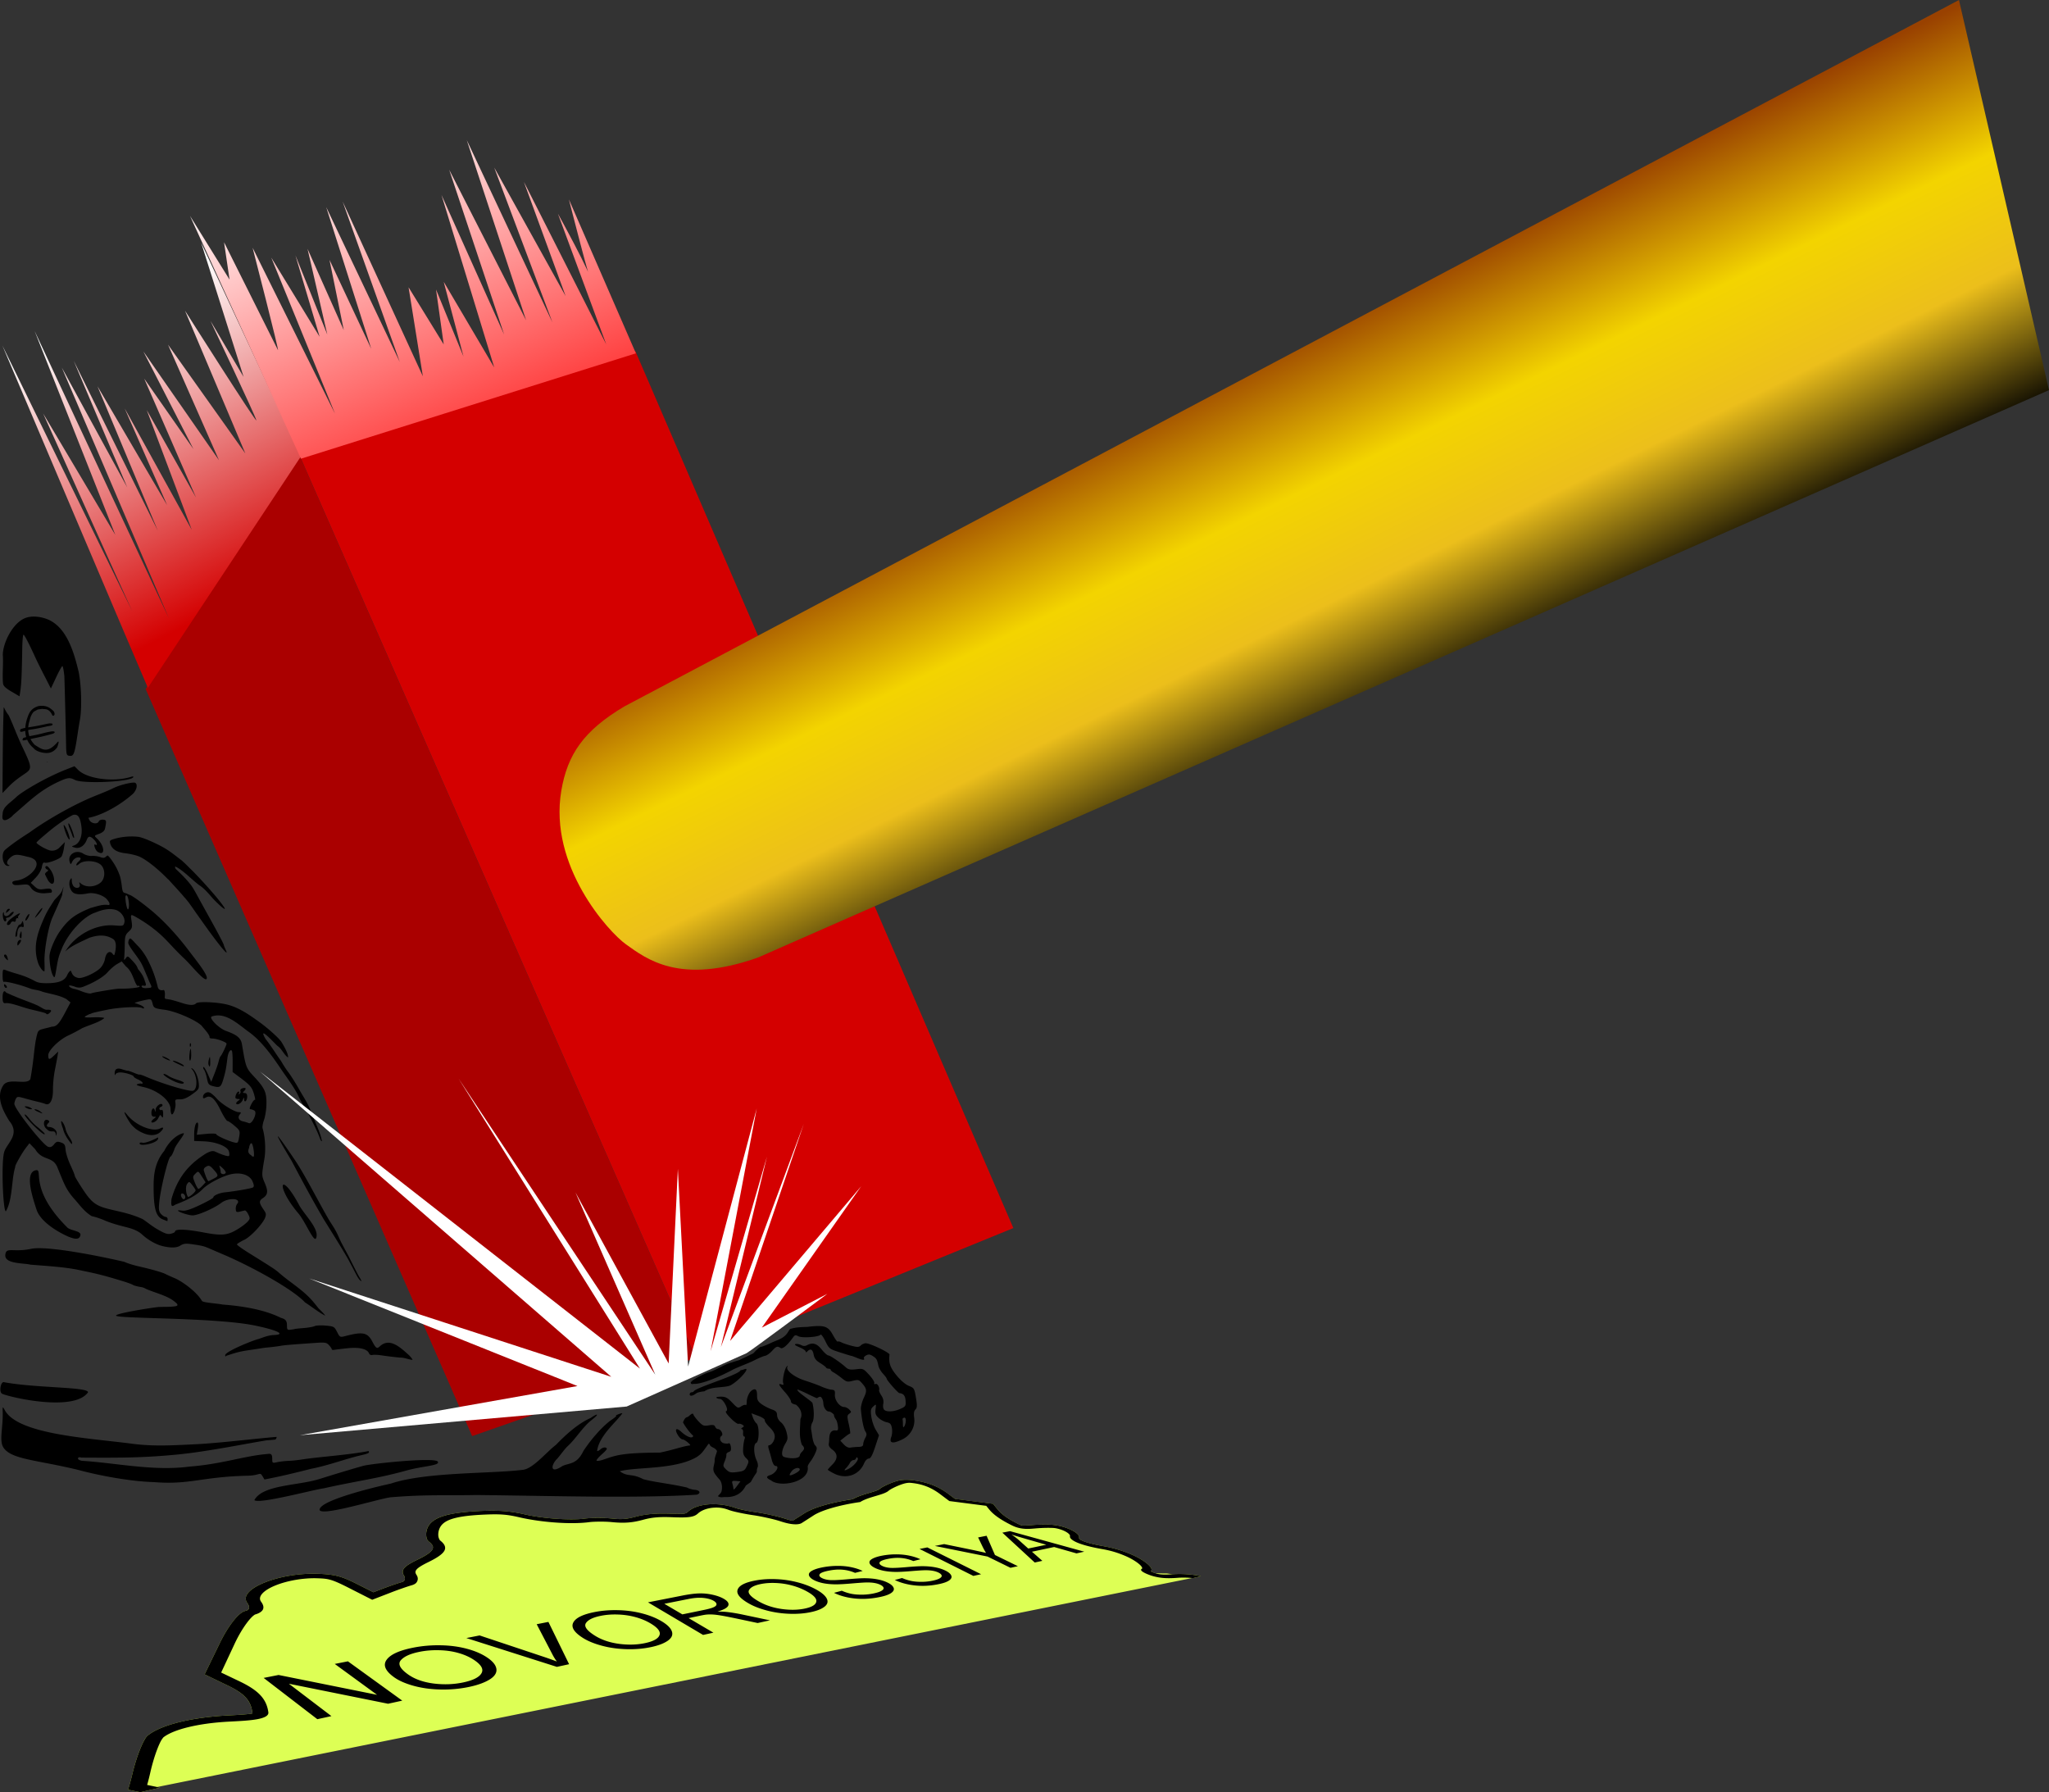
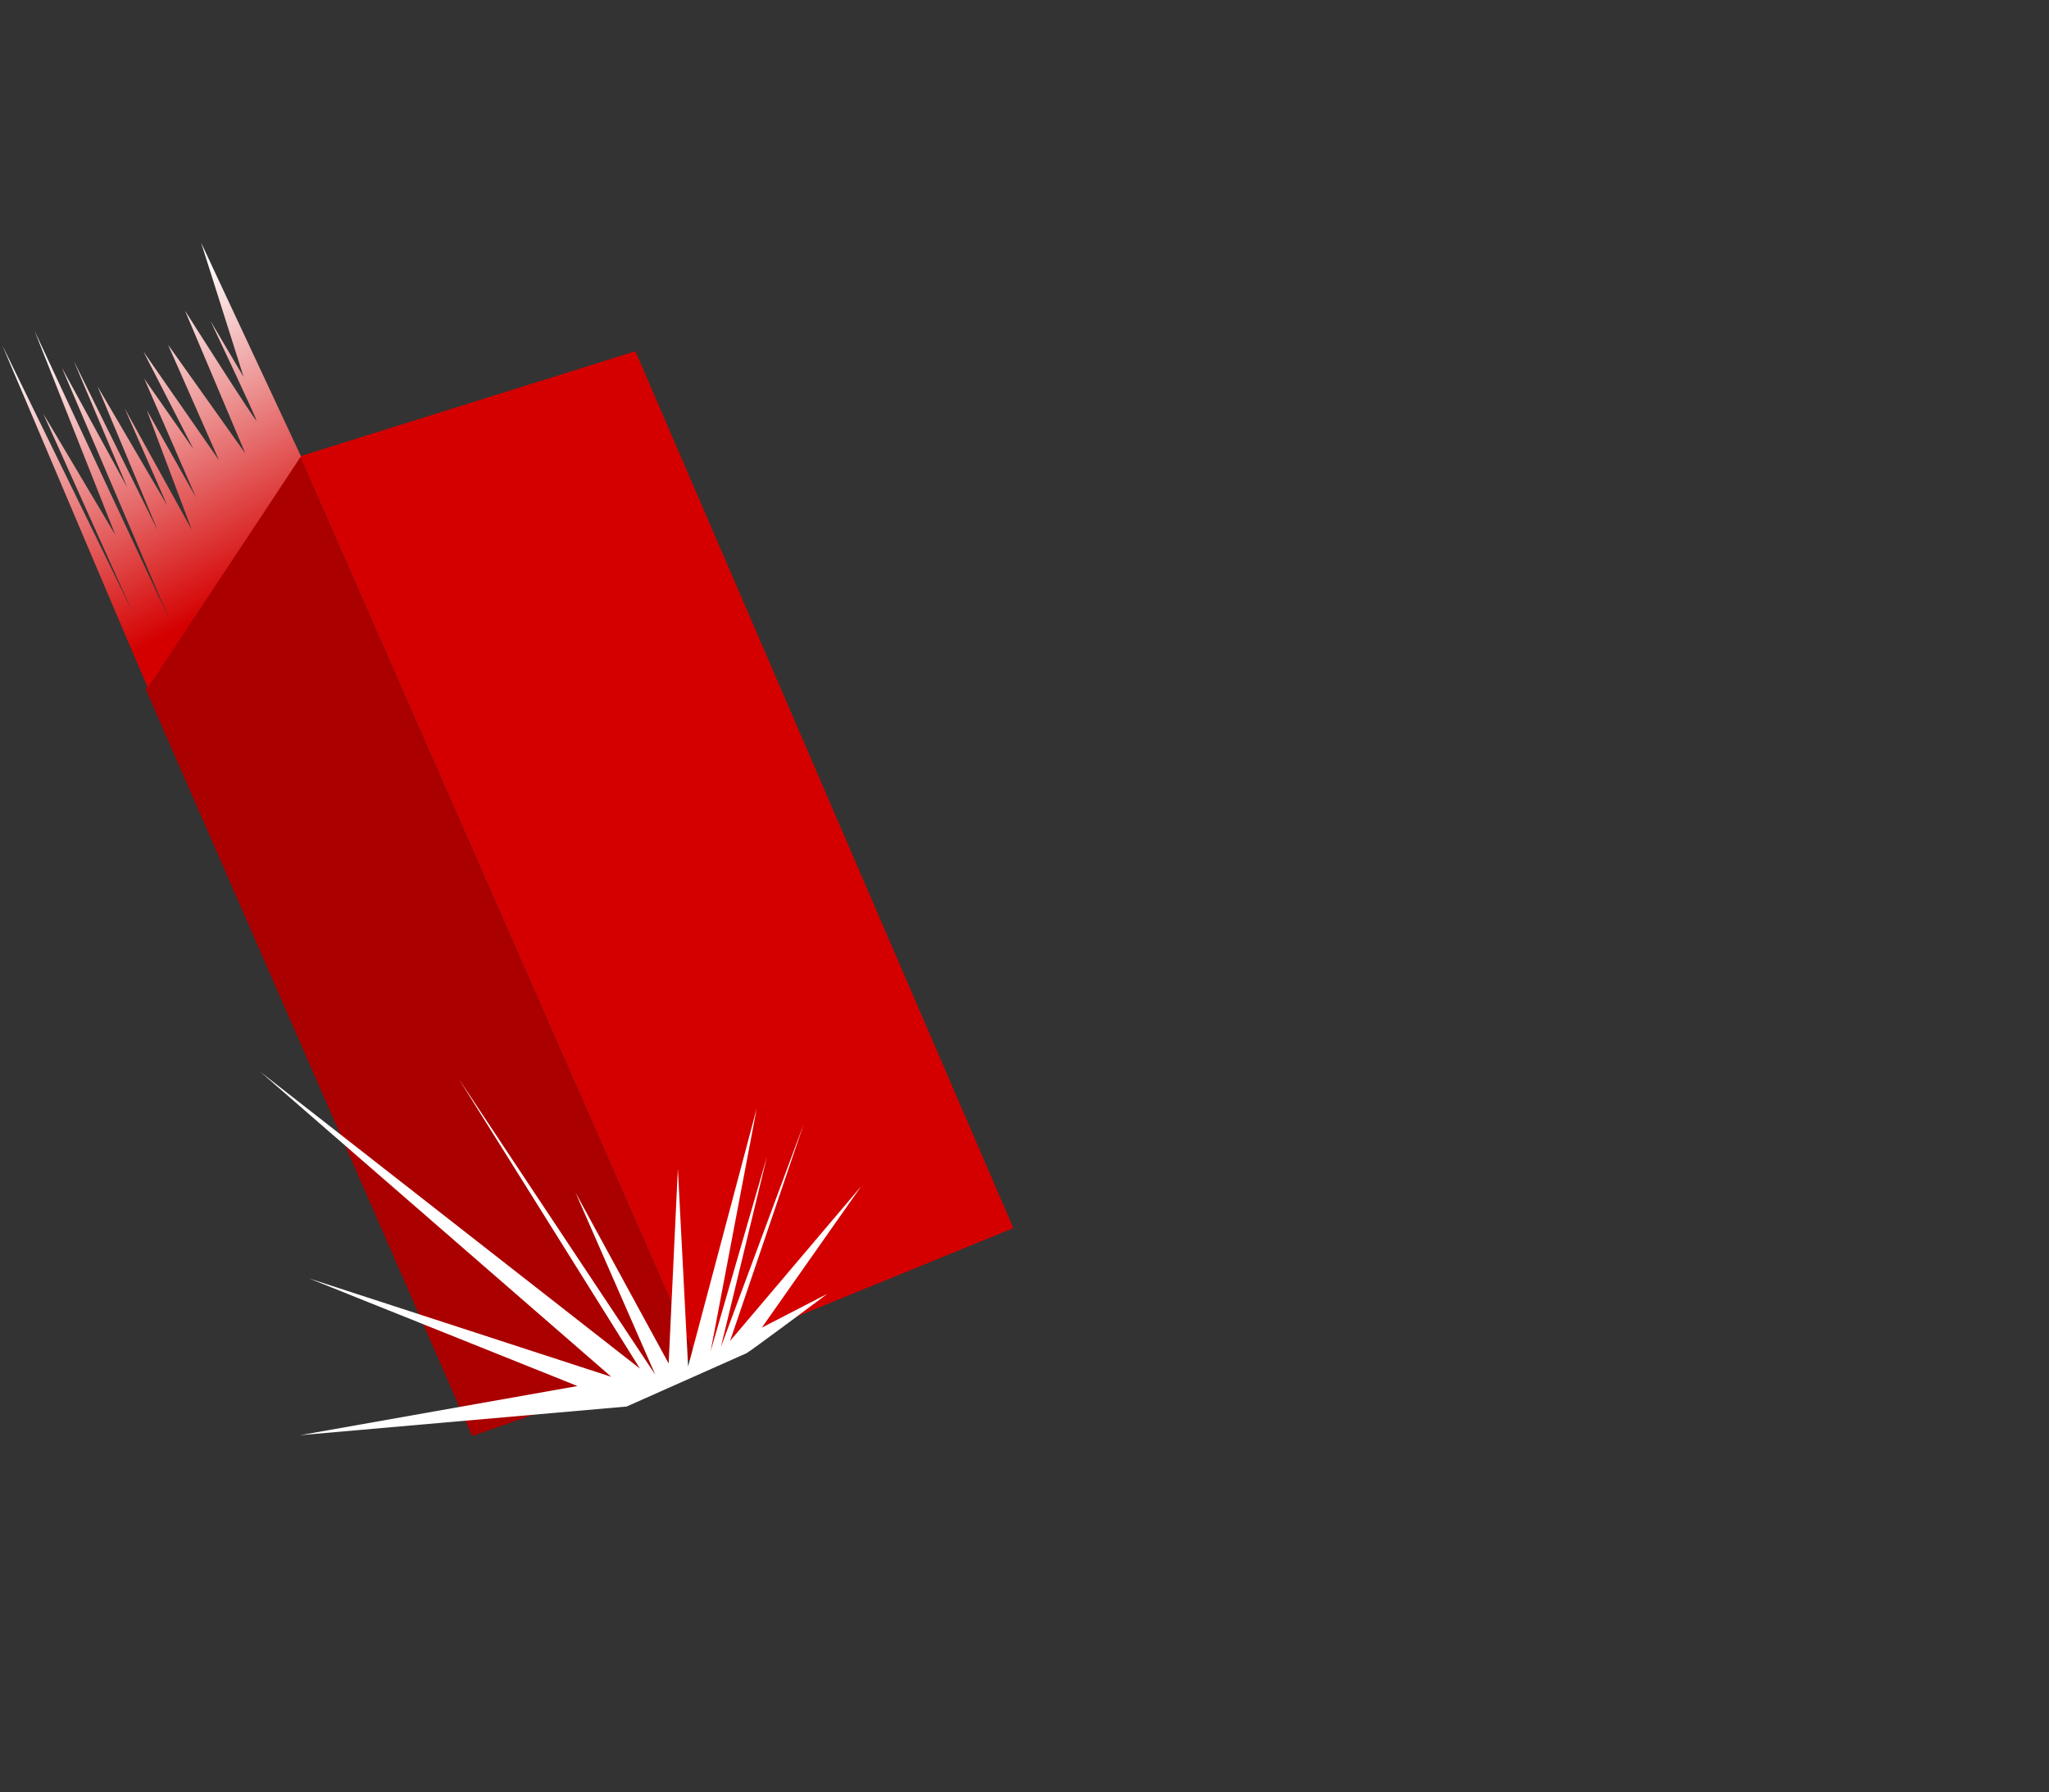
<svg xmlns="http://www.w3.org/2000/svg" viewBox="0 0 1390.5 1216">
  <rect x="0" y="0" width="1390.5" height="1216" fill="#333333" stroke="none" />
  <defs>
    <linearGradient id="a" y2="35.302" gradientUnits="userSpaceOnUse" x2="235.37" y1="279.07" x1="354.71">
      <stop offset="0" />
      <stop offset=".35" stop-color="#ecbf1b" />
      <stop offset=".631" stop-color="#f3d400" />
      <stop offset=".816" stop-color="#c68a00" />
      <stop offset="1" stop-color="#994100" />
    </linearGradient>
    <linearGradient id="b" y2="12.356" gradientUnits="userSpaceOnUse" x2="-543.16" y1="203.43" x1="-445.23">
      <stop offset="0" stop-color="#d40000" />
      <stop offset="1" stop-color="#fff" />
    </linearGradient>
    <linearGradient id="c" y2="-104.48" gradientUnits="userSpaceOnUse" x2="-395.3" y1="163.88" x1="-279.24">
      <stop offset="0" stop-color="red" />
      <stop offset="1" stop-color="#fff" />
    </linearGradient>
  </defs>
-   <path d="M615.31 1004.058c-1.343-.022-2.618.025-3.781.188-2.335.326-4.292.988-6.781 1.968-1.777.7-3.531 1.483-4.938 2.22-1.343.702-2.328 1.292-2.844 1.843-2.727 2.048-11.82 3.225-18.344 6.937-14.183 2.087-26.619 5.633-32.656 9.5-3.367 2.158-7.003 4.475-8.062 5.125-.626-.102-2.477-.56-5.094-1.406-5.181-1.676-13.609-3.508-20.25-4.469-2.696-.39-5.714-.953-8.281-1.5-2.567-.546-4.76-1.124-5.344-1.343-5.475-2.054-12.664-2.913-18.5-2.375-5.878.54-10.56 2.243-13.469 4.875-1.06.959-1.648 1.247-2.875 1.406-1.23.159-4.005.184-9.281 0-9.593-.348-16.773.286-23.5 2.094-3.195.858-5.656 1.297-7.875 1.468-2.225.172-4.339.111-7.563-.218-6.397-.654-14.265-.654-19.688.062-8.867 1.172-27.762-.077-40.219-2.969-9.034-2.097-17.295-2.773-28.219-2.343-6.524.256-12.17.683-17 1.375a89.44 89.44 0 00-2.03.312c-1.759.293-3.39.596-4.907.969-7.865 1.932-12.136 4.971-13.781 9.062-.69 1.715-.935 3.53-.781 5.156.154 1.636.498 2.967 1.937 4.094 2.523 1.976 3.23 3.558 2.156 5.375-1.081 1.831-4.206 3.947-9.875 6.688-4.47 2.162-7.416 3.898-8.968 5.625-1.564 1.739-1.52 3.436-.344 5.25.641.989.755 2.08.437 2.906-.296.772-1.22 1.29-1.187 1.312-3.356.92-9.428 3.037-14.562 5l-5.469 2.094-9.781-4.937c-5.655-2.854-9.367-4.594-13.562-5.781-4.19-1.186-8.902-1.638-14.22-1.813-13.751-.453-26.998 2.184-36.28 5.938-9.462 3.826-15.24 8.978-11.72 13.844 1.159 1.6 1.424 2.907 1.095 3.78-.332.877-1.053 1.236-1.938 1.47-1.643.432-2.202.855-2.906 1.312-.705.458-1.365.982-2.031 1.594-1.338 1.227-2.716 2.805-4.157 4.687-2.912 3.805-6.005 8.848-8.687 14.375l-9.938 20.438-.375.813 1.282.625 13.875 6.656c12.04 5.786 16.235 10.371 17.28 19.031.017.12.002.157 0 .188-.11.029-.275.061-.624.125-1.82.333-6.928.782-15.281 1.187-24.147 1.17-45.46 6.084-54.844 13.438-1.35 1.058-1.891 2.052-2.75 3.594-.864 1.548-1.753 3.486-2.657 5.719-1.825 4.51-3.683 10.238-5.125 16.156-.973 3.995-1.793 7.254-2.656 9.968l-.5 1.532 3.094.625 5.25 1.093 13.47-3.093-2.032-.438 702.28-141.78c.238.024.483.035.719.063l5.312-1.344c-6.152-1.264-12.929-1.722-19.25-1.282l-3.687-.53-7.813-.094c-.198-.065-.38-.143-.594-.22-1.264-.448-2.272-.919-2.718-1.187-.031-.02-.04-.009-.063-.03.74-.544.747-1.223.406-1.97-.402-.88-1.28-1.86-2.5-2.906-2.425-2.082-6.196-4.41-10.719-6.375-6.085-2.645-12.404-4.547-19.28-5.75-5.9-1.032-10.37-2.178-13.032-3.187-2.656-1.008-3.58-1.77-3.406-2.594.343-1.625-1.935-3.512-5.187-5.125-3.239-1.607-7.694-3.056-12.5-3.531-2.167-.215-4.461-.226-7.063-.188-2.608.037-5.364.16-7.812.375-3.444.303-5.434.29-6.032.219-.298-.036-.384-.042-.812-.188a17.127 17.127 0 01-2.031-.875c-6.936-3.47-10.947-6.341-13.72-9.687l-2.655-3.188-.66-.75-2.282-.312-12.625-1.625-10.875-1.406-4.687-3.5v.03c-3.261-2.432-6.66-4.406-10.594-5.937-3.92-1.525-8.467-2.623-13.312-3.218a39.866 39.866 0 00-4.156-.282z" fill="#df5" />
-   <path d="M310.74 1026.48c-.692.099-1.366.202-2.024.312a66.29 66.29 0 00-4.906.993c-7.865 1.932-12.12 4.95-13.765 9.041-.69 1.715-.941 3.548-.787 5.174.154 1.635.49 2.966 1.93 4.094 2.522 1.976 3.22 3.55 2.147 5.368-1.082 1.831-4.181 3.95-9.85 6.691-4.47 2.162-7.425 3.886-8.977 5.612-1.564 1.74-1.515 3.46-.338 5.273.641.989.747 2.062.43 2.889-.297.772-1.212 1.281-1.18 1.304-3.355.92-9.448 3.046-14.582 5.01l-5.456 2.09-9.789-4.942c-5.654-2.853-9.361-4.593-13.557-5.78-4.19-1.185-8.902-1.632-14.219-1.807-13.752-.453-26.989 2.185-36.27 5.938-9.462 3.826-15.257 8.988-11.736 13.853 1.158 1.6 1.437 2.893 1.107 3.767-.331.876-1.062 1.255-1.947 1.488-1.643.432-2.203.828-2.907 1.286-.705.458-1.359.983-2.026 1.595-1.337 1.227-2.725 2.809-4.166 4.691-2.913 3.805-6.003 8.853-8.686 14.38l-9.934 20.445-.391.812 1.312.63 13.845 6.654c12.04 5.786 16.261 10.351 17.307 19.012.016.12 0 .159 0 .19-.11.028-.285.069-.635.132-1.82.333-6.926.794-15.28 1.199-24.147 1.17-45.447 6.066-54.83 13.42-1.35 1.058-1.893 2.075-2.752 3.616-.863 1.548-1.765 3.487-2.669 5.72-1.825 4.51-3.687 10.232-5.129 16.151-.973 3.996-1.806 7.26-2.669 9.973l-.494 1.517 3.104.641 5.245 1.091 13.457-3.12-8.815-1.822a162.612 162.612 0 002.174-8.565c1.314-5.797 3.03-11.424 4.724-15.795.838-2.164 1.668-4.03 2.427-5.437.755-1.401 1.71-2.488 1.673-2.458 6.74-5.372 23.729-9.664 44.92-10.724 8.732-.437 14.348-.795 18.915-1.642 2.274-.423 4.444-1.05 5.832-1.938 1.384-.886 1.713-1.864 1.601-2.685-1.24-9.099-6.636-14.866-19.546-21.034l-12.496-5.973 9.162-19.594c2.535-5.42 5.5-10.374 8.227-14.026 1.35-1.808 2.646-3.306 3.764-4.351a11.78 11.78 0 011.465-1.186c.215-.141.44-.231.473-.248 3.149-.905 4.858-2.26 5.375-3.693.534-1.481 0-3.123-1.37-4.974-2.56-3.469 1.702-7.746 9.615-10.987 7.787-3.188 18.731-5.216 28.383-4.907 4.605.148 6.477.325 9.175 1.09 2.7.765 6.24 2.32 11.798 5.141l13.106 6.66 3.329 1.686 3.8-1.473 9.222-3.565c4.878-1.888 11.425-4.139 13.551-4.728 2.906-.813 3.675-1.934 4.123-3.156.447-1.215.276-2.577-.619-3.928-.963-1.456-.99-2.497.137-3.776 1.12-1.273 3.556-2.792 7.788-4.866 5.917-2.9 9.56-5.31 10.922-7.687 1.349-2.354.25-4.653-2.775-7-.347-.27-1.101-1.574-1.263-3.049-.16-1.467.042-3.187.643-4.745 1.43-3.712 4.827-6.01 10.999-7.544a52.31 52.31 0 013.94-.811c4.311-.726 9.787-1.214 16.703-1.495 9.847-.399 14.566-.016 22.446 1.822 14.958 3.474 35.24 5.012 47.793 3.329 3.08-.413 10.836-.46 15.011-.034 4.06.413 7.829.55 11.364.273 3.522-.277 6.662-.913 10.17-1.867 5.85-1.591 10.635-2.023 19.083-1.723 5.525.196 9.182.28 12.241-.122 3.047-.4 4.602-1.302 5.802-2.408 2.467-2.273 6.395-3.54 10.047-3.881 3.636-.341 6.881 0 10.634 1.406 1.914.722 4.436 1.327 7.433 1.964 2.997.638 6.385 1.253 9.623 1.721 5.209.752 13.766 2.661 17.49 3.868 3.078.999 5.454 1.685 8.16 2.069 1.354.192 2.908.284 4.223.157 1.313-.126 2.2-.441 2.749-.783 1.092-.68 4.72-3.005 8.082-5.19 5.363-3.489 17.445-7.018 31.04-9.001l.614-.09.322-.198c5.788-3.48 15.052-4.448 18.778-7.292l.055-.045.047-.049c.188-.227 1.153-.892 2.46-1.585a48.757 48.757 0 014.593-2.116c2.343-.935 4.1-1.44 5.434-1.629 1.33-.189 2.127-.166 3.944.057 3.494.428 6.416 1.127 9.432 2.303 3.024 1.18 6.069 2.868 9.09 5.139l5.502 4.13.845.63 1.849.237 12.765 1.652 10.412 1.343 1.956 2.398c2.97 3.632 7.6 6.918 15.007 10.64 1.061.533 2.075 1.002 3.323 1.43 1.25.428 2.822.802 4.38.988 3.11.372 5.615.165 9.26-.162a99.29 99.29 0 016.936-.345c2.291-.035 4.481.044 5.221.117 2.104.207 5.01 1.04 7.267 2.164 2.264 1.127 3.671 2.443 3.471 3.33-.345 1.53 2.065 3.329 6.035 4.838 3.982 1.514 9.428 2.842 16.076 4.004 5.554.97 10.467 2.429 15.827 4.766 3.656 1.594 7.035 3.672 9.044 5.412 1.01.873 1.669 1.66 1.921 2.229.253.569.016.862-.096.91-.726.324-.66.827-.369 1.219.29.392.767.733 1.332 1.073 1.133.683 2.676 1.368 4.55 2.035 2.613.93 5.69 1.612 8.783 1.881 3.089.269 6.156.198 9.799-.073a56.869 56.869 0 0110.636.21l5.322-1.34c-6.212-1.276-13.066-1.745-19.44-1.281-3.302.24-5.76.245-7.518.092-1.76-.154-2.83-.391-4.395-.947-1.264-.45-2.27-.919-2.716-1.187-.03-.02-.016 0-.039-.022.741-.543.73-1.241.39-1.988-.403-.88-1.283-1.863-2.502-2.91-2.425-2.082-6.183-4.404-10.705-6.37-6.086-2.644-12.412-4.545-19.29-5.748-5.899-1.032-10.367-2.181-13.03-3.19-2.656-1.008-3.589-1.764-3.415-2.588.343-1.625-1.922-3.516-5.175-5.13-3.239-1.606-7.688-3.049-12.494-3.525-2.167-.214-4.465-.238-7.066-.2-2.608.037-5.383.166-7.831.382-3.444.303-5.439.3-6.036.228-.299-.036-.371-.046-.8-.192-.428-.146-1.13-.442-2.017-.886-6.936-3.47-10.969-6.327-13.74-9.673l-2.643-3.19-.653-.791-2.288-.295-12.638-1.634-10.868-1.406-4.67-3.484-.016.002c-3.26-2.433-6.664-4.378-10.598-5.91-3.92-1.524-8.47-2.623-13.316-3.218-2.778-.341-5.597-.421-7.924-.096-2.335.327-4.298.963-6.787 1.944a52.414 52.414 0 00-4.92 2.23c-1.344.703-2.332 1.3-2.848 1.85-2.728 2.048-11.845 3.237-18.367 6.949-14.183 2.087-26.606 5.619-32.643 9.486-3.368 2.157-7.008 4.46-8.067 5.11-.626-.102-2.459-.533-5.075-1.38-5.182-1.676-13.617-3.528-20.257-4.489-2.696-.39-5.727-.936-8.295-1.482-2.567-.547-4.742-1.147-5.326-1.367-5.475-2.053-12.68-2.904-18.515-2.366-5.878.54-10.563 2.253-13.473 4.885-1.061.96-1.645 1.233-2.873 1.392-1.23.159-3.996.184-9.272 0-9.592-.348-16.787.282-23.514 2.09-3.194.859-5.643 1.306-7.862 1.477-2.224.172-4.343.114-7.567-.216-6.397-.654-14.254-.667-19.676.05-8.867 1.172-27.774-.066-40.231-2.958-9.034-2.097-17.283-2.778-28.207-2.348-6.524.257-12.192.7-17.022 1.392m-30.196 91.396c-9.386 1.842-15.438 4.553-18.095 8.149-2.71 3.632-1.045 7.629 5.06 11.987 3.254 2.322 7.677 4.257 13.26 5.794 5.592 1.54 11.79 2.374 18.572 2.494 6.756.12 13.282-.517 19.569-1.893 5.755-1.259 10.304-2.954 13.64-5.086 3.29-2.126 4.712-4.49 4.307-7.093-.402-2.582-2.503-5.14-6.291-7.675-3.716-2.487-8.253-4.444-13.641-5.879-5.37-1.45-11.238-2.242-17.63-2.378-6.414-.136-12.665.385-18.75 1.58m123.01-24.14c-7.952 1.56-12.792 3.911-14.471 7.066-1.716 3.183.491 6.717 6.674 10.599 3.293 2.067 7.543 3.803 12.742 5.198 5.206 1.396 10.831 2.174 16.83 2.333 5.976.16 11.603-.346 16.904-1.506 4.856-1.062 8.572-2.518 11.142-4.37 2.532-1.848 3.385-3.924 2.566-6.224-.813-2.282-3.125-4.558-6.928-6.827-3.733-2.226-8.112-3.99-13.14-5.299-5.014-1.322-10.35-2.066-16.03-2.232-5.698-.168-11.13.249-16.29 1.261m108.6-21.312c-6.784 1.331-10.661 3.386-11.588 6.174-.955 2.81 1.63 5.958 7.796 9.44 3.282 1.853 7.352 3.42 12.202 4.692 4.856 1.273 9.965 2.006 15.308 2.192 5.326.185 10.242-.221 14.746-1.206 4.128-.904 7.18-2.164 9.148-3.785 1.935-1.618 2.329-3.45 1.21-5.496-1.111-2.032-3.557-4.07-7.328-6.113-3.703-2.006-7.892-3.607-12.591-4.807-4.69-1.212-9.567-1.911-14.646-2.1-5.096-.188-9.85.145-14.256 1.01m45.892-8.987c-3.01.59-5.345 1.353-7.004 2.28-1.668.931-2.353 1.952-2.054 3.072.283 1.115 1.344 2.173 3.19 3.166 1.685.907 3.743 1.622 6.173 2.145 2.434.509 5.203.787 8.287.836 2.385.044 6.041-.144 10.97-.557 4.886-.421 8.102-.65 9.67-.692 2.427-.073 4.474.035 6.147.33 1.656.285 3.08.736 4.249 1.35 1.154.605 1.809 1.256 1.964 1.952.157.685-.324 1.36-1.453 2.021-1.133.664-2.832 1.235-5.063 1.717a40.535 40.535 0 01-7.922.889c-2.793.037-5.292-.16-7.473-.59a31.448 31.448 0 01-6.468-2.082l-5.278 1.415c2.587 1.331 5.677 2.37 9.254 3.111a50.86 50.86 0 0010.997.997c3.754-.067 7.642-.546 11.657-1.424 3.15-.69 5.464-1.563 6.97-2.62 1.5-1.066 2.034-2.2 1.594-3.405-.456-1.21-1.675-2.333-3.66-3.37-1.995-1.042-4.345-1.83-7.062-2.37-2.733-.55-5.867-.822-9.398-.816-2.424.016-6.456.263-12.117.775-5.694.502-9.553.647-11.554.425-2.022-.217-3.692-.677-5.008-1.38-1.512-.81-1.975-1.665-1.392-2.56.584-.904 2.672-1.711 6.248-2.422 3.416-.678 6.573-.88 9.468-.605a26.3 26.3 0 018.27 2.131l5.176-1.302c-2.237-1.098-4.854-1.957-7.863-2.574-3.008-.616-6.183-.902-9.533-.858-3.355.03-6.685.367-9.983 1.014m40.308-7.91c-2.821.553-4.987 1.273-6.496 2.151-1.516.882-2.1 1.855-1.728 2.922.356 1.064 1.458 2.072 3.294 3.024 1.674.868 3.689 1.556 6.042 2.06 2.357.493 5.004.769 7.946.825 2.274.049 5.753-.12 10.417-.498 4.622-.385 7.67-.592 9.161-.628 2.307-.061 4.265.048 5.882.334 1.6.277 2.98.713 4.14 1.301 1.145.58 1.818 1.202 2.017 1.866.202.653-.207 1.293-1.233 1.92-1.03.627-2.596 1.163-4.686 1.614-2.361.51-4.854.788-7.488.822-2.657.026-5.042-.171-7.15-.587a32.207 32.207 0 01-6.318-2.003l-4.917 1.33c2.564 1.274 5.585 2.273 9.047 2.989a49.574 49.574 0 0010.545.984c3.57-.052 7.226-.492 10.985-1.314 2.949-.645 5.1-1.47 6.455-2.473 1.35-1.009 1.776-2.086 1.267-3.235-.524-1.153-1.78-2.225-3.748-3.218-1.98-1-4.28-1.757-6.91-2.282-2.646-.532-5.643-.802-9.007-.807-2.31 0-6.143.232-11.498.701-5.387.46-9.041.584-10.963.367-1.943-.213-3.57-.656-4.876-1.331-1.503-.776-2.01-1.59-1.524-2.442.487-.86 2.413-1.622 5.766-2.288 3.202-.636 6.185-.816 8.966-.546 2.795.267 5.482.95 8.053 2.055l4.836-1.225c-2.216-1.054-4.786-1.879-7.7-2.476-2.915-.596-5.964-.878-9.153-.847a50.39 50.39 0 00-9.425.935m-419.44 82.9l36.439 28.008 9.563-2.089-28.885-21.975 67.328 13.58 9.628-2.103-36.872-26.667-8.939 1.757 28.712 20.961-66.837-13.466-10.138 1.993m137.57-27.047l61.429 19.554 8.29-1.81-14.036-28.692-7.954 1.564 10.726 20.573a35.313 35.313 0 002.945 4.726 225.671 225.671 0 00-9.423-3.351l-42.98-14.333-8.997 1.769m123.25-24.232l37.399 22.118 7.005-1.53-16.842-9.895 8.05-1.678c1.777-.37 3.109-.605 4.006-.698a30.78 30.78 0 014.103-.066c1.51.06 3.507.301 5.99.723 2.481.421 5.844 1.077 10.087 1.964l14.636 3.093 8.336-1.82-19.067-4.012c-3.753-.778-7.265-1.343-10.562-1.695-1.54-.159-3.526-.237-5.947-.226 4.404-1.303 6.842-2.711 7.348-4.227.502-1.507-.568-3.005-3.19-4.497-2.026-1.153-4.562-2.06-7.624-2.732-3.061-.67-6.092-.964-9.09-.87-3.022.085-6.807.577-11.388 1.477l-23.25 4.571m184.29-36.23l36.525 18.297 5.249-1.146-36.481-18.19-5.293 1.04m10.394-2.04l35.745 7.203 15.58 7.635 5.016-1.095-15.558-7.592-5.676-13.054-5.752 1.13 3.167 6.55c.733 1.48 1.466 2.797 2.215 3.957a439.21 439.21 0 00-9.997-2.195l-18.42-3.783-6.32 1.243m45.807-9.006l21.97 20.252 5.17-1.13-7.065-6.189 15.077-3.19 15.157 4.32 5.273-1.152-50.397-13.93-5.184 1.019m-395.46 80.837c4.354-.865 8.857-1.22 13.53-1.072 4.674.132 9.003.778 13.004 1.936 4.017 1.142 7.53 2.728 10.553 4.768 4.807 3.245 6.455 6.212 4.911 8.897-1.528 2.705-5.573 4.774-12.165 6.199-6.528 1.411-13.312 1.675-20.327.79-7.012-.904-12.773-2.942-17.25-6.107-5.55-3.923-7.196-7.166-4.965-9.728 2.225-2.557 6.481-4.446 12.71-5.683m123.05-24.438c3.688-.733 7.604-1.015 11.762-.849 4.157.151 8.104.755 11.851 1.808 3.76 1.04 7.152 2.468 10.191 4.293 4.83 2.902 6.83 5.53 5.943 7.887-.87 2.372-4.074 4.163-9.639 5.366-5.507 1.19-11.457 1.372-17.802.54-6.345-.85-11.78-2.69-16.306-5.51-5.611-3.497-7.66-6.369-6.165-8.613 1.493-2.24 4.89-3.875 10.163-4.922m108.58-21.564c3.148-.626 6.578-.849 10.303-.672 3.722.164 7.336.728 10.85 1.691 3.523.951 6.787 2.244 9.803 3.888 4.794 2.611 7.01 4.961 6.624 7.044-.367 2.096-2.906 3.658-7.64 4.681-4.682 1.012-9.916 1.126-15.686.342-5.773-.799-10.924-2.465-15.431-4.995-5.592-3.138-7.917-5.698-6.987-7.678.927-1.978 3.665-3.408 8.164-4.301m170.03-33.56c2.477.8 5.788 1.796 9.932 2.988l13.67 3.939-12.242 2.56-6.533-5.86c-1.41-1.245-3.018-2.453-4.827-3.627m-235.59 46.988l16.51-3.284c3.81-.758 7.137-.986 9.992-.69 2.876.29 5.181.93 6.924 1.928 1.193.682 1.85 1.412 1.978 2.184.11.765-.459 1.46-1.725 2.09-1.288.621-3.484 1.258-6.6 1.9l-14.849 3.058-12.23-7.186" />
  <g>
-     <path d="M22.85 418.34c-2.676.017-5.287.563-7.5 1.844-7.982 4.62-13.46 17.094-13.438 24.188.438 6.38-.428 12.815.125 19.188.164 1.787 1.682 3.284 5.719 5.656l5.5 3.219.625-4.156c.635-4.25.956-11.917 1.219-28.406.08-5.087.465-9.25.843-9.25.618-.002 3.912 6.378 8.282 16 .874 1.925 3.568 7.325 5.968 12l4.344 8.5 3.688-7.844c2.029-4.305 3.9-7.6 4.156-7.344.377.377.913 3.137 1.281 6.688.105 1.012 1.087 39.725 1.188 46.688.094 6.552.3 7.222 2.25 7.5 2.964.422 3.543-1.142 5.625-15.188.448-3.025 1.106-7.075 1.468-9 1.475-7.841 1.06-23.776-.875-33-3.04-12.65-7.77-29.481-20.438-35.188-3.035-1.264-6.59-2.116-10.03-2.094zm4.875 60.562c-.395.017-.807.055-1.219.094-3.37.788-5.704 2.729-6.937 5.5-1.137 2.593-2.183 5.906-2.406 9.375-3.393.648-3.772 1.065-3.47 2.312.169.693 1.654.226 3.438-.312.047 1.426.244 2.845.656 4.25-.798.221-1.593.438-1.937.531-1.382 2.14.087 1.794 1.562 1.437.584-.126.511-.107 1.032-.218.898 2.07 2.302 4.048 4.406 5.78.605.871 1.897 1.725 3.937 2.47 4.23 1.24 8.618 1.616 12-3.031.926-2.354 1.564-5.078.157-3.47-6.742 7.71-10.121 5.065-15.22 1.845-.01-.004-.021.004-.03 0-1.262-1.237-2.266-2.606-3-4.063 6.798-1.432 7.992-1.607 14.03-3.281 3.557-.781 3.061-2.503-.75-1.688-3.807.623-5.336 1.447-12.062 2.688-.638.117-1.308.247-1.968.406-.46-1.355-.754-2.768-.813-4.219a13.33 13.33 0 011.563-.281c4.351-.507 11.02-2.222 12.406-2.406 1.403-.182 2.593-.483 2.593-1.094 0-.706-1.186-.898-3.25-.531-5.468 1.202-8.058 1.698-11.812 2.281-.625.103-.945.161-1.468.25.078-1.142.282-2.308.593-3.469.78-2.63.856-3.496 1.688-5.062.452-.852 1.19-1.944 1.75-2.282.029-.012.034-.036.062-.03 2.473-1.188 1.529-1.219 3.47-1.438 1.01-.154 1.74-.286 2.28-.25 1.321.428 4.173-.77 6.5 4.312.409.545 1.094.31 1.406-.25s.128-2.197-1.25-3.187c-2.768-2.555-5.17-3.085-7.937-2.97zm-25.219 1.094c-.578 16.58-.604 30.587-.719 42.906l-.093 15.156 3.343-3.469c3.6-3.737 5.992-5.701 12.031-9.781 4.682-3.163 4.605-4.365-1.468-17.188-3.195-6.274-8.75-21.108-9.97-22.656-.751-.902-1.92-2.818-2.562-4.25-.24-.535-.407-.797-.562-.719zm29.188 36.78c.278.276.537.27.719 0h-.719zm18.844 3.095l-5.125 2c-15.214 5.956-30.886 15.604-34.188 18.75-5.169 4.925-9.374 6.707-9.469 12-1.4 8.034 6.98 1.103 7 .5 11.081-9.344 17.79-16.736 31.5-22.97 5.678-2.6 7.181-2.747 10.562-1 5.41 2.798 37.66 1.349 39.594-1.78.358-.58-.25-.7-1.469-.313-11.862 3.765-29.8 1.417-35.906-4.688l-2.5-2.5zm40.531 11.125c-2.417-.129-9.08 1.46-13.156 3.28-8.688 4.219-13.194 5.277-22.656 9.813-12.198 5.848-25.808 13.856-35.219 20.72-6.021 3.869-11.105 7.203-16.531 11.75-3.181 2.71-1.622 11.136 2.031 10.968 1.043-.048 1.229-.287.469-.593-1.852-.748-1.536-2.779.781-4.875 2.842-2.573 4.548-2.667 11.72-.782 13.834 2.548 1.915 14.811-6.72 16.062-2.938.394-3.747.867-3.312 2 .449 1.17 1.71 1.414 5.719 1 4.85-.5 5.26-.365 7.094 2.407 2.151 2.78 6.273 3.477 9.187 3.312 1.532-.137 3.33-.29 4-.344.675-.055.953-.802.625-1.656-.461-1.203-1.517-1.4-4.812-.906-3.58.537-4.629.274-6.813-1.75l-2.594-2.406 3.5-3.688c2.028-2.15 3.74-5.136 4.063-7.125.392-2.418.966-3.26 1.969-2.875 1.68.645 9.735-2.275 11.219-4.062.569-.686 1.336-3.2 1.718-5.594l.688-4.344-2.375 2.406c-1.321 1.321-1.831 2.037-3.281 2.75a6.82 6.82 0 01-3.813.656c-2.876-.306-9.823-4.498-9.812-5.406 0-.329 2.693-2.801 5.968-5.5 6.529-5.698 13.63-10.616 18.688-13.25 3.48-.873 5.02 1.283 5.875 8.125.756 6.048-1.199 11.074-4.843 12.47-2.128.813-2.108.859.593 1.562 3.124.813 6.308-1.315 7.813-5.25 1.061-2.776 2.317-2.84 4.906-.25 2.12 2.12 2.744 4.561.875 3.406-1.493-.923-.017 3.813 1.5 4.812 5.434 3.58 5.123-3.877-.375-9-1.945-1.811-1.933-1.852 1.5-3.093 2.19-.792 3.67-2.061 3.969-3.438 1.18-5.434 1.063-5.993-1.313-6.187-1.288-.105-2.592.42-2.875 1.156-.84 2.191-5.076 1.59-6.375-.906-.643-1.238-.842-1.94-.406-1.532 9.71-1.885 21.758-8.983 29.75-16.062 2.703-2.507 3.649-6.49 1.813-7.625-.153-.094-.405-.137-.75-.156zm-44.5 27.625c-.389 0-.122 1.462.594 3.25s1.6 4.083 1.969 5.125c.368 1.04.857 1.704 1.093 1.468.617-.616-2.81-9.843-3.656-9.843zm-3.25 1.156c-.044-.002-.06-.001-.094.031-.204.205.38 2.501 1.313 5.094 1.831 5.092 3.596 6.536 2.25 1.844-.924-3.221-2.811-6.941-3.469-6.97zm45.781 7.75c-4.565.03-9.293.793-13.062 2.156-2.07.787-1.339 1.521-1.281 2.438 1.472 5.294 6.487 6.338 10.812 6.875 2.923.349 6.849 1.299 8.75 2.093 4.801 2.006 12.807 8.342 19.75 15.531h.125c1.364 1.485 2.748 3.013 4.156 4.563.07.077.149.142.219.219.18.187.356.414.531.593.05.055.107.101.156.157a417.002 417.002 0 015.188 5.843v.032c.235.27.465.554.687.812.02.005.043-.004.063 0 .625.726 1.187 1.394 1.687 2 .068.083.154.201.219.281.588.72 1.136 1.405 1.469 1.875l.5.72.031.03 2.938 4.188c.114.163.132.207.25.375 1.494 2.126 3.25 4.574 5.156 7.25.024.03.04.064.062.094 1.048 1.47 2.073 2.908 3.157 4.406.04.064.087.156.125.219.13.179.245.353.375.53.121.169.253.333.375.5.869 1.186 1.747 2.36 2.593 3.5.732.987 1.402 1.902 2.094 2.813.33.436.682.868 1 1.282 1.189 1.542 2.309 2.978 3.25 4.093 6.228 7.382 1.868.463 1.406-1.843-.066-.33-.5-1.308-1.125-2.563-.272-.548-.643-1.251-1-1.937a357.785 357.785 0 00-3.125-5.875l-.375-.688c-1.192-2.191-2.466-4.494-3.78-6.875-1.437-2.594-2.895-5.215-4.282-7.719-.5-.902-1.064-1.935-1.531-2.781-.082-.149-.14-.263-.22-.406-2.168-3.816-4.13-7.896-6.593-11.47-.01-.011-.023-.019-.031-.03-.07-.094-.148-.188-.219-.282a51.102 51.102 0 00-1.406-1.75c-.042-.05-.082-.105-.125-.156a67.756 67.756 0 00-1.688-1.938c-.066-.072-.122-.146-.187-.218-2.259-2.442-4.454-4.606-6.969-6.938-.01-.009.01-.022 0-.031-.254-.455-.425-.871-.437-1.188-.01-.235.075-.336.28-.343 4.65 2.198 9.488 7.223 14.282 11.156.753.618 1.028.83 1.656 1.343 4.486 2.774 7.539 7.268 10.688 10.438.01.005-.01.026 0 .032.172.172.36.33.531.5.242.239.441.48.688.719.154.149.31.285.469.437 3.832 3.669 7.663 6.75 3.093.656-2.75-3.667-6.809-8.385-11.062-13.062-.16-.175-.309-.356-.468-.531a343.29 343.29 0 00-3.844-4.156l-.594-.625a311.724 311.724 0 00-3.625-3.75c-.026-.02-.037-.044-.062-.063-.683-.696-1.322-1.292-1.97-1.937-.885-.883-1.697-1.72-2.5-2.5-.186-.18-.318-.296-.5-.469a81.321 81.321 0 00-2.53-2.344c-4.227-3.187-7.543-6.022-12.062-8.625-5.612-3.22-14.717-7.211-17.688-7.437a38.892 38.892 0 00-4.47-.219zm-36.906 10.53c-3.364.27-6.036 3.128-4.906 6.688.644 2.03.696 2.03 1.844-.281.645-1.298 2.182-2.512 3.406-2.687 2.56-.368 2.906 1.028.719 2.843-.826.685-1.5 1.682-1.5 2.25s.925.216 2.062-.812c2.943-2.663 11.46-2.254 14.625.719 2.993 2.811 3.108 8.588.25 11.656-3.84 3.59-10.43 3.963-13.906.937-1.1-1.021-1.234-.93-.719.531.796 2.26-1.79 3.391-3.843 1.688-.818-.679-1.483-2.399-1.5-3.844-.026-2.227-.187-2.386-1.032-.937-1.291 2.215-.535 6.37 1.563 8.468 1.597 1.597 5.325 1.907 10.406.875 4.008-.813 10.438 1.18 12.844 3.97 2.518 2.918 2.076 4.09.906 3.905-1.902-.3-3.82-.12-6.25.47-2.43.588-4.775 1.35-5.812 1.593-10.39 4.317-14.802 7.34-20.938 16.094-3.603 5.263-6.906 13.444-6.844 16.938.089 4.997 1.087 10.408 2.281 12.594 1.222 2.235 1.358 1.962 2.437-4.594 1.123-6.818 1.548-8.312 3.688-13.5 4.507-10.928 14.892-22.07 22.906-24.53 4.414-1.865 9.624-3.157 14.094-1.595 3.55 1.35 6.169 5.463 5.406 8.5-.572 2.282-.92 2.36-6.969 1.875-12.424-.997-26.332 6.469-33.156 17.781 3.65-3.696 9.453-6.089 16.281-9.344 6.78-2.332 11.8-1.988 16.22.813 1.508.956 2.399 3.423 1.5 8.219-.567 3.019-.79 3.253-1.844 1.812-1.878-2.567-4.432-.882-5.157 3.406-.37 2.195-1.763 4.894-3.312 6.375-3.286 3.14-10.772 6.627-14.281 6.657-4.844-.658-4.927-4.144-5.656-4.97-.596 0-1.682 1.333-2.407 2.97-1.728 3.905-5.817 5.482-14.188 5.5-5.126.01-6.685-.89-8-1.594-8.322-4.452-12.096-4.414-19.906-7.406-1.516-.606-1.75-.075-1.75 3.968 0 2.567.36 4.437.813 4.157 1.04-.644 11.115 1.861 17.688 4.406 2.75 1.065 5.311.882 8.719 2.312 5.498 1.55 11.262 2.26 16.062 4.938l2.812 2.25-3.719 7c-4.025 7.59-5.738 9.42-8.968 9.469-7.755 2.169-9.003 1.526-9.938 5.03-2.191 8.218-1.9 15.707-4.625 30.563-2.499 4.269-14.32-1.022-18.125 3.844-6.251 8.718.985 19.717 3.719 24.375 7.848 9.337-1.544 15.167-3.344 21.219-2.157 7.254-.765 40.68 1.156 40.219 4.714-8.167 3.67-21.632 6.375-30.22-.754 0 4.561-9.456 7.25-12.905l2.344-3.031 3.906 4.062c4.707 7.922 11.44 4.604 14.781 11.625 5.075 12.145 5.832 15.63 12.781 23.219 4.426 5.256 6.521 7.877 10.812 10.562 2.2.393 6.475 1.828 9.5 3.219 12.193 4.795 19.167 4.09 24.875 9.406 4.32 3.912 9.43 6.555 13.125 7.531 5.708 1.498 10.108 1.452 12.562-.156 2.002-1.311 3.739-1.568 7.282-1.063 7.988 1.14 8.536 1.282 13.656 3.5 2.749 1.192 6.574 2.833 8.5 3.657 19.577 8.374 47.048 23.56 55.219 32.406 4.367 2.797 9.132 6.635 13.53 8.937.413-.01-1.5-2.167-4.25-4.781-5.642-7.151-7.676-9.57-20-18.688-2.196-1.639-5.247-4.076-6.75-5.406-2.68-2.376-4.477-3.54-20.655-13.594-4.426-2.75-8.049-5.362-8.063-5.781-.014-.42 2.406-1.924 5.406-3.344 4.644-2.54 11.986-10.714 13.531-14.344 1.048-2.53.95-3.343-.719-5.75-3.29-4.747-3.405-6.135-.75-7.875 3.543-2.322 3.866-4.698 1.438-10.344-2.18-5.068-2.185-5.28-.25-16.562 1.037-6.048.488-14.933-1.25-20.594-.267-.871.177-3.411.969-5.656.792-2.246 1.52-6.729 1.625-9.938.283-8.631-.944-11.478-8.375-19.438-5.453-5.84-5.588-6.221-8.25-22.125-.672-4.013-3.44-6.306-10.656-8.844-4.794-1.686-11.81-8.636-9.906-9.812 9.468-3.36 17.925 5.211 25.375 10.53 8.284 5.916 15.573 16.103 20.219 22.876 4.488 6.83 10.459 14.319 13.53 20.969 2.02 4.432 3.847 6.539 5.594 9.906 3.24 6.243 6.925 12.998 9.063 19.062.343.894.836 1.414 1.094 1.156-1.247-6.58-5.144-13.447-7.063-19.344-2.987-7.393-6.117-11.506-8.687-16.25-2.363-4.125-5.494-9.075-6.97-11-1.473-1.925-3.739-5.412-5.03-7.75-3.852-5.273-6.398-9.788-10.594-15.062-5.411-9.604 5.641 2.453 8.125 4.813 2.967 1.879 4.523 6.213 7.187 7.843.452-2.216-2.876-7.912-4.406-10.438-1.62-2.615-9.285-9.428-14.625-13.28-6.514-4.701-13.29-9.562-21-11.813-7.133-2.082-20.648-2.58-22.25-1.25-2.017 2.243-7.221.617-9.906-.25-3.3-1.078-6.9-2.08-8-2.25-1.1-.17-2.377-.367-2.813-.437-.436-.07-.714-.688-.625-1.375.32-2.46-.076-4.773-.812-4.656-2.758.712-3.81-.968-4.031-2.47-1.694-6.532-2.984-10.267-5.72-16-2.14-4.61-4.811-8.552-8.155-11.937-1.807-1.828-3.461-3.998-4.688-4.594-.935.292-1.211 1.522-1.312 2.438-.879 1.963 6.326 9.694 9 14.812 1.546 2.959 2.656 6.127 4.062 9.156 2.347 6.597 4.5 7.046-.281 7.25-1.585.232-3.23-.08-3.625-.719-.466-.754-.043-1.08 1.156-.875 1.862.319 2.007-.297.844-3.281-.796-2.769-2.136-5.095-4.563-7.938-.799-1.88-.902-2.68-4.437-6.343-2.45-2.643-2.709-2.701-3.906-1.063-1.173 1.603-1.27 1.527-1.032-.656.143-1.318.298-5.224.344-8.688.072-5.45.422-6.619 2.688-8.718 2.355-2.183 2.562-2.894 1.937-7.063-.731-4.876-.864-5.047 3.656-2.437 4.903 2.83 9.4 5.928 13.656 9.468 6.75 5.615 10.31 10.702 18.688 18.562 4.463 4.187 13.563 15.733 14.938 13.531s-7.234-12.703-11.625-18.53c-6.565-8.714-13.785-17.022-21.844-24.376-5.83-5.32-17.115-13.943-19-14.125-1.119-.492-1.453-.807-2.75-1.156-1.529-.33-1.878-.894-2.344-4.844-.324-2.75-.951-5.9-1.375-7-1.63-4.794-4.278-9.138-7.03-12.53-.611-.4-.838-1.82-2.126-.532-1.127 1.127-2.061 1.254-4.125.469-1.475-.561-4.05-.921-5.719-.781-1.667.14-4.233-.542-5.687-1.5a7.047 7.047 0 00-3.719-1.188c-.23-.005-.463-.018-.687 0zm-20.438 9.563c-1.436 0-1.247 1.705.25 2.313.94.381.878.78-.25 1.562-.825.572-1.35 1.38-1.156 1.813.194.432.998 2.05 1.781 3.562.783 1.513 2.095 2.75 2.906 2.75 2.142 0 1.84-4.862-.531-8.75-1.09-1.787-2.442-3.25-3-3.25zm11.125 14c-.341 4.38-4.66 7.205-6.25 9.5-2.907 4.525-4.484 6.91-6.281 10.812-4.761 10.52-8.24 20.221-4.469 31.438.637 2.032 3.049 5.976 4.25 5.594.067-.045.243-.675.063-6.375-.257-8.042 2.607-23.882 5.437-30.188 5.449-12.136 6.976-15.78 6.594-15.78.109-1.741 1.007-3.642.656-5zm42.781 5.875c.754-.174 1.452 1.708 1.781 5 .217 2.164-.029 4.19-.531 4.5-.882.545-2.393-8.466-1.563-9.312a.612.612 0 01.313-.188zm-56.969 8.594c-.039-.02-.093.007-.156.031-.381.144-1.25 1.103-2.281 2.5-1.375 1.864-2.501 3.632-2.5 3.938 0 .306 1.126-.746 2.5-2.344 1.374-1.598 2.5-3.397 2.5-3.969 0-.071-.024-.137-.063-.156zm-22.844.531c-.491 0-1.185.723-1.531 1.625-.526 1.373-.367 1.432.906.375 1.735-1.44 1.911-2 .625-2zm3.188 2c-.568 0-1.597.675-2.282 1.5-1.689 2.036-3.996 1.895-4.093-.25-.05-1.114-.264-1.292-.594-.468-.286.71-.22 2.407.125 3.78.345 1.375 1.05 2.243 1.594 1.907.542-.336.722-1.05.406-1.563-.316-.511.072-.906.844-.906s2.223-.9 3.218-2c.996-1.1 1.35-2 .782-2zm4.312 1.063c-.487.007-1.857.75-3.906 2.187-3.365 2.36-4.661 3.748-4.688 5-.027 1.337 2.026.793 2.594-.687.303-.79 1.189-1.206 1.969-.906.853.327 1.437-.083 1.437-1.032 0-.866.563-1.448 1.25-1.28.688.167.872.113.438-.126-.436-.238-.266-1.072.375-1.844.752-.905.91-1.318.531-1.312zm6.281.5c-.396.15-1.132 1.022-1.906 2.469-.572 1.069-.682 1.941-.25 1.937.432-.004 1.301-1.128 1.938-2.5.579-1.25.633-1.86.375-1.906-.042-.007-.1-.022-.157 0zm-4.344 4.875c-.131.044-.267.296-.437.781-.325.927-1.037 1.586-1.563 1.469-.525-.117-1.51 1.725-2.187 4.062-.704 2.432-.818 4.25-.281 4.25.515 0 .927-1.012.937-2.25.021-3.1 1.52-5.164 3.25-4.5 1.101.423 1.32-.057.938-2.062-.241-1.262-.437-1.824-.657-1.75zm-.843 6.844c-.021-.002-.037.008-.063.03-.126.113-.33.534-.594 1.188-.442 1.1-.582 2.338-.343 2.75.847 1.465 1.287.713 1.218-2-.033-1.312-.07-1.954-.218-1.968zm-.594 5.75c-.247.013-.591.134-1.031.406-.587.362-1.05 1.414-1.031 2.344.028 1.484.189 1.473 1.468-.22 1.166-1.54 1.334-2.57.594-2.53zm-10.22 9.968c-1.25 0-1.099 1.37.313 2.782 1.605 1.604 1.705 1.553 1.094-.782-.287-1.1-.92-2-1.406-2zm78.97 4.657l2.812 3.375c4.846 3.728 5.546 11.047 7.875 13.312.802-.308 1.47-.144 1.47.375 0 .777-7.742 1.588-14 1.468-1.321-.025-8.769 1.105-15.939 2.438-1.336.248-2.686.6-3 .75-.77.367-4.015-.398-7.062-1.656-1.375-.568-3.412-1.2-4.5-1.406-2.292-.436-4.55-2.313-2.781-2.313.624 0 2.305.432 3.718.969 1.724.655 3.47.63 5.313-.094 7.59-2.98 13.773-6.695 16.594-9.937 1.723-1.981 4.568-4.426 6.312-5.438l3.188-1.844zm-79.656 15.53c-.117.047-.188.203-.188.438 0 .568.29 1.32.657 1.688.366.366.903.44 1.187.156.284-.284-.01-1.037-.656-1.688-.359-.358-.67-.567-.875-.593-.052-.007-.086-.016-.125 0zm.094 4.75c-.753.018-1.282 1.516-1.282 4.063 0 3.115.388 4.005 1.75 4.063 3.057-.731 11.142 2.586 16.688 4 3.71.945 10.746 2.436 11.094 3 .421.68 1.125.622 2.063-.157 2.2-1.825 1.674-2.6-1.594-2.406-1.65.098-4.41-2.112-6.656-3.094-6.905-3.018-10.265-3.717-20.938-8.562-.398-.644-.783-.914-1.125-.906zm98.219 5.47c1.38-.059 1.688.612 2.25 2.78.822 3.174 1.278 3.385 8.25 4.313 7.344.977 20.947 6.826 25.03 10.75 1.617 2.092 5.197 5.694 5.47 7.75-.352.569.495 1 1.968 1 2.819 0 9.531 2.482 9.531 3.531 0 .98-3.32 7.896-4.062 8.47-.357.274-.932 1.85-1.313 3.5-.38 1.65-1.684 5.436-2.875 8.437l-2.156 5.468-2.344-5.343c-1.286-2.934-2.605-5.052-2.937-4.72-.333.334-.136 1.175.437 1.876.575.7 1.454 3.306 1.938 5.781.805 4.132 1.173 4.57 4.656 5.438 4.335 1.078 4.94.55 6.781-5.938 1.202-4.23 1.646-6.578 2.407-12.969.467-3.925 1.909-6.435 3.03-5.312.323.322.576 3.702.563 7.53l-.031 6.97 4.187 3.125c7.619 5.649 8.898 7.06 10.281 11.656.754 2.502 1.049 4.361.657 4.125-.393-.237-1.487 1.102-2.438 2.968-1.231 2.418-1.375 3.396-.5 3.407.676.008 1.866.437 2.656.937 2.129 1.347-1.578 9.444-3.875 8.469-.868-.369-2.623-.91-3.906-1.188-2.848-.615-3.816-2.749-2.156-4.75 1.017-1.226.919-1.492-.625-1.5-2.869-.014-11.691-5.414-15.031-9.218-1.642-1.87-3.783-3.711-4.781-4.094-2.048-.786-4.563.869-4.563 3 0 1.118.426 1.157 2.063.281 3.193-1.709 6.023.826 9.969 8.875 1.9 3.877 3.966 7.09 4.562 7.125.596.034 2.79 1.51 4.875 3.312 3.617 3.127 3.756 3.488 3.063 7.594-.684 4.045-.887 4.28-3.375 3.656-4.323-1.083-12.156-4.688-12.156-5.593 0-.462-2.988-.559-6.625-.22l-6.594.626.687-4.156c.423-2.504.304-4.156-.281-4.156-1.273 0-2.176 3.515-2.187 8.5v4l6.593.25c8.368.331 16.175 3.494 17.031 6.906.335 1.33.359 2.676.032 3-.56.559-4.705-.722-9.282-2.875-1.59-.749-3.061-.479-6 1.03-10.058 6.242-18.967 14.434-23.719 30.907-.509 4.432-.051 5.628 1.72 4.5.61-.39 1.349-.754 1.624-.813 6.515-2.545 13.472-5.727 17.812-10.28 3.386-3.595 13.26-8.767 19.22-10.063 6.793-1.477 12.747.517 14.593 4.907 1.033 2.456 1.113 3.548.281 4.062-1.109.686-11.848 2.566-18.969 3.313-3.836.402-7.937 2.204-7.937 3.5 0 .44-4.048 2.74-9 5.093-6.339 3.013-9.89 4.154-12 3.844-1.648-.242-3-.27-3-.062 0 .91 7.193 3.28 9.969 3.28 3.603 0 14.538-4.77 19.344-8.437 5.07-3.867 14.124-3.24 10.812.75-.572.69-.97 2.29-.875 3.532.142 1.888.583 2.153 2.687 1.625 1.383-.347 2.945-.718 3.469-.813.524-.095 1.57 1.104 2.344 2.656 1.259 2.527 1.24 3.034-.406 4.875-1.012 1.132-3.594 3.15-5.72 4.5-7.723 4.907-11.34 5.336-24.374 2.875-12.11-2.286-19.25-2.472-19.25-.53 0 .441-1.315 1.087-2.906 1.437-2.295.504-4.355-.25-9.938-3.594-3.872-2.32-7.853-5.81-9.625-6.594-7.289-3.223-13-4.351-20.28-6.063-10.682-2.469-13.448-4.37-19.563-13.562-3.137-4.713-5.687-8.982-5.687-9.5 0-.517-1.336-3.813-2.97-7.312-1.633-3.5-3.115-8.153-3.28-10.344-.252-3.35-.74-4.13-3.125-4.969-2.428-.854-3.12-.662-4.72 1.313-1.316 1.626-2.469 2.112-3.905 1.656-3.593-1.14-23-25.773-23-29.188 0-.8.425-2.297.968-3.313.93-1.735 1.305-1.746 6.25-.343 2.894.82 6.857 1.844 8.782 2.28 1.924.438 4.202 1.106 5.062 1.47 3.055 1.29 5.234-2.815 5.125-9.657-.055-3.446.512-9.4 1.281-13.25.77-3.85 1.605-8.294 1.844-9.843l.438-2.813-2.688 2.563c-3.383 3.24-4.062 3.241-4.062-.094 0-3.299 7.41-10.564 13.719-13.438 2.35-1.07 6.534-3.268 9.312-4.906 6.032-2.626 11.185-3.807 14.97-6.781-.001-.446-3.264-.708-7.251-.563-5.947.217-6.89.06-5.25-.906 1.1-.648 2.338-1.26 2.75-1.344.412-.083.862-.233 1-.344.448-.36 3.12-.986 10.75-2.562 8.147-1.684 21.82-2.338 23.781-1.125.672.415 1.219.34 1.219-.188s-1.463-1.524-3.25-2.187l-3.25-1.188 2.5-.75c1.375-.4 3.943-.994 5.719-1.344.745-.146 1.32-.261 1.78-.28zm27.969 29.75c-.036-.009-.06.018-.094.03-.205.076-.346.585-.313 1.376.048 1.165.306 1.422.625.625.29-.722.242-1.605-.093-1.938-.042-.041-.09-.085-.125-.093zm.125 3.843c-.218 0-.572 1.8-.782 4-.21 2.2-.02 4 .407 4s.78-1.8.78-4-.188-4-.405-4zm-19.094 5.063c-.55 0 .125.651 1.5 1.437s2.95 1.406 3.5 1.406c.55 0-.125-.62-1.5-1.406-1.375-.786-2.95-1.437-3.5-1.437zm32.125.468c-.119-.007-.285.518-.563 1.47-.403 1.374-.523 3.062-.281 3.75.796 2.264 1.226 1.307 1.125-2.5-.05-1.836-.128-2.71-.281-2.72zm-24.844 2.532c-.715.04.518.919 2.718 1.937 4.768 2.207 4.5 2.09 4.5 1.5 0-.763-5.796-3.519-7.218-3.437zm12.28 5c-.145.023.1.36.72 1.125 3.377 4.17 3.728 13.004.562 14.219-2.247.862-20.405-4.496-31.594-9.313-2.612-1.125-4.75-1.852-4.75-1.625 0 .228-1.687-.294-3.75-1.156-2.062-.862-3.975-1.5-4.25-1.438-.275.063-2.022-.388-3.875-1-3.564-1.176-5.171-.173-5.031 3.125.043 1.022.219 1.102.562.25.278-.687 1.76-1.25 3.281-1.25 3.147 0 9.063 1.854 9.063 2.844 0 .362 1.35 1.239 3 1.97 1.65.73 3 1.775 3 2.312 0 .536-.338.77-.75.53-.412-.238-1.62-.095-2.656.282-1.358.494-.24 1.027 3.968 1.969 9.778 2.188 18.438 9.239 18.438 15 0 1.516.307 3.058.688 3.437 1.085 1.085 3.063-4.558 2.625-7.5-.363-2.442-.135-2.65 3-2.562 2.4.068 4.84-.935 8.281-3.406 4.593-3.3 4.85-3.744 4.531-7.438-.365-4.25-2.365-8.886-4.375-10.094-.36-.217-.6-.295-.687-.281zm-18.53 3.968c-1.52.047 2.402 2.929 6.687 4.907 3.855 1.779 6.781 2.212 6.781 1.03 0-.37-1.916-1.238-4.25-1.937-2.332-.699-5.129-1.893-6.218-2.656-1.09-.763-2.435-1.361-3-1.344zm54.75 9.5c-.33-.025-.768.037-1.344.188-1.193.312-1.829 1.1-1.531 1.875.282.735-.014 1.654-.625 2.031-.673.416-.807.23-.375-.469.392-.635.273-1.156-.25-1.156-.942 0-2.157 2.288-2.157 4.063 0 .505.788.951 1.75.968 1.66.03 1.645.096 0 1.344-.953.725-1.476 1.586-1.156 1.906 1.025 1.025 3.526-.508 4.406-2.687.725-1.792.884-1.848.938-.313.096 2.727 2.062.97 2.062-1.843 0-1.631-.583-2.438-1.718-2.438-1.323 0-1.434-.285-.5-1.219 1.354-1.354 1.488-2.174.5-2.25zm-56.625 10.875c-1.375-.118-3.682 1.97-3.782 3.875-.09 1.712-.207 1.8-.562.438-.64-2.455-2.313-1.148-2.313 1.812 0 1.646.57 2.48 1.75 2.5 1.667.03 1.667.08 0 1.344-.962.73-1.75 1.64-1.75 2.031 0 1.46 3.308.023 4.375-1.906.61-1.1 1.24-2.21 1.407-2.469.167-.259.738.191 1.25 1 .683 1.082.926.589.937-1.843.01-1.82-.394-3.067-.906-2.75-.512.316-1.214.125-1.563-.438-.347-.563.081-1.296.938-1.625.857-.329 1.305-1.006 1-1.5a.99.99 0 00-.781-.469zm-91.656 1.625c-1.334 0-1.334.108 0 .97.825.532 2.175.968 3 .968 1.333 0 1.333-.107 0-.969-.825-.533-2.175-.969-3-.969zm6.062 2c-.858.025-.212.651 1.438 1.407 3.923 1.795 4.431 1.823 2.062.031-1.068-.808-2.643-1.462-3.5-1.438zm60.72 2c-.288.206.791 2.516 3.03 6.125 2.45 3.947 5.908 6.665 10.688 8.438 4.126 1.53 8.005 1.14 10.438-1.063 2.582-2.336 2.66-3.95.125-2.593-5.166 2.764-16.752-1.953-22.53-9.188-.91-1.139-1.46-1.681-1.688-1.719-.032-.005-.043-.013-.063 0zm-67.563 1.5c-.14-.024-.216.045-.219.22-.01.697 2.69 3.96 6 7.25 3.311 3.289 6.573 5.985 7.25 5.968 1.113-.028-.296-1.48-5.875-6-1.04-.843-3.122-3.093-4.625-5-1.126-1.43-2.11-2.364-2.53-2.437zm14.39 3.62c-1.885.24-2.233 3.992.125 6.125 1.78 1.61 2.099 1.75 4.75 1.75.825 0 1.53.788 1.594 1.75.105 1.588.165 1.562.594-.093.524-2.03-2.193-4.575-4.938-4.625-1.99-.036-2.25-1.125-.656-2.719.783-.783.783-1.297 0-1.781-.38-.235-.745-.368-1.063-.406a1.688 1.688 0 00-.406 0zm10.281.875c-.394.256.052 2.405 1.063 4.97.961 4.25 3.701 7.95 5.843 10.624.784-.484.34-1.892-1.406-4.53-1.394-2.108-2.6-4.803-2.687-5.97-.546-1.819-1.444-4.072-2.72-5.094-.034 0-.066-.017-.093 0zm82.875 8.22c-5.296 1.047-10.7 7.02-13.03 11.968-6.731 8.112-7.225 17.04-7.25 24.031 0 15.144 1.514 20.598 6.312 22.5 1.47.583 2.8 1.098 2.937 1.156.138.059.25-.55.25-1.375s-.604-1.5-1.344-1.5c-.74 0-2.147-.888-3.125-1.968-1.435-1.587-1.666-3.08-1.218-7.75.927-9.684 6.271-31.281 7.75-31.281.414 0 1.54-2.138 2.5-4.75.6-2.896 7.908-11.028 6.218-11.031zm64.062 2.124c-.354.128 2.74 5.671 9.156 16.375 6.82 12.848 13.674 25.684 21 38.25-.01.312 11.593 18.41 17 27.844 2.553 4.455 6.425 12.34 7.282 13.562 2.129 3.04 3.04 2.85 1.03-.218-.888-1.356-4.567-8.632-6.843-13.22-2.315-4.666-5.184-9.267-7.406-14.437-2.42-5.63-4.963-8.664-7.438-13-7.413-12.99-15.819-29.584-22.188-39-7.437-10.996-11.24-16.284-11.594-16.156zm-81.469.813c-.04.005-.073.036-.125.062-4.897 2.52-8.897 3.832-10.406 3.438-1.016-.266-1.844-.061-1.844.437 0 2.465 11.373-.056 12.406-2.75.28-.728.253-1.221-.031-1.187zm63.375 3.875c.364-.048.677.397.906 1.25l.032.093c.403 1.214.795 3.148.906 5.25.125 2.385-.03 2.85-.906 2.313-.014.023-.018.062-.032.062-.23 0-.47-.237-.718-.593-.278-.212-.536-.402-.907-.688-1.593-1.226-1.513-2.798-.687-4.687 0-.358.046-.69.125-.938.432-1.36.869-2.008 1.281-2.062zm-21.58 15.29c.032-.032.083-.021.156 0 .293.083.933.59 2 1.562 1.447 1.318 2.385 2.78 2.094 3.25-.861 1.394-3.406.974-3.406-.562 0-.78-.293-2.243-.656-3.25-.201-.558-.283-.905-.188-1zm-7.594.031a1.87 1.87 0 01.407 0c.86.073 1.69.82 3.218 2.531 3.49 3.905 3.498 4.437.063 6.156a303.776 303.776 0 00-3.375 1.72c-.553.288-1.727-2.254-3.25-7-.361-1.128.198-2.129 1.594-2.876.525-.28.943-.476 1.343-.531zm-116.53 2.938c-.291.013-.635.083-1.062.218-6.83 2.162-1.796 17.823 1.062 26.531 3.503 10.671 21.281 18.22 21.281 18.22 4.906 2.047 7.807 2.288 8.5-.782.693-3.07-6.492-2.986-8.875-5.281-25.746-25.65-16.532-39.107-20.906-38.906zm109.62 1.125c.621.07 1.235 1.051 2.625 3.218l2.5 3.875-2.062 2.25c-1.137 1.238-2.388 2.25-2.781 2.25-.394 0-1.49-1.897-2.407-4.187-1.598-3.994-1.57-4.243.313-6.125.853-.853 1.33-1.337 1.812-1.281zm-6.062 6.968c.499-.02 1.054.645 2.219 2.125 1.194 1.519 2.187 3.058 2.187 3.438 0 1.254-4.783 5.217-5.281 4.375-1.438-2.431-1.675-7.027-.438-8.719.567-.774.925-1.203 1.313-1.219zm64.03 1.75c-1.77.482 1.031 8.807 10.22 19.625 4.742 5.584 10.6 20.462 12 16.47 2.182-6.232-8.079-15.679-11.562-22.189-5.292-9.886-9.012-13.886-10.47-13.906-.066 0-.13-.015-.187 0zm-68.53 5.97c.88.122 1.906 1.242 1.906 2.437 0 .792-.464 1.468-1.031 1.468-1.197 0-2.479-2.833-1.656-3.656a.88.88 0 01.78-.25zm-97.625 37.124c-2.02.012-3.749.16-5.063.438-12.42 2.633-17.206-1.67-17.562 4.343-.356 6.014 12.993 5.281 16.906 6.375 10.451.87 21.29 1.44 31.5 3.313 14.094 2.944 16.905 3.523 31.25 7.875 3.3 1.01 6.454 2.183 7.032 2.594.577.41 2.94 1.037 5.25 1.406 2.31.37 2.837.978 4.218 1.562 6.891 2.918 15.157 4.563 20.25 9.688 1.085 1.319.172 1.762-2.562 2-3.985.346-6.468.156-9.688.312-2.472.097-28.555 4.114-29 5.782-.384 2.277 65.432 1.15 93.594 6.656 15.662 3.185 22.006 6.223 13.656 6.562-3.923.114-7.734 1.766-10.594 2.72-4.013.983-22.572 8.493-22.594 11 .047.986.297 1.168.594.437 11.175-3.696 10.574-3.012 24.344-5.22.275-.088 2.525-.361 5-.593 2.475-.232 5.85-.672 7.5-.969 2.94-.529 6.806-.837 23.062-1.968 7.356-.513 8.253-.4 10 1.53 1.055 1.167 1.897 2.427 1.844 2.782-.053.355.72.513 1.719.344.999-.17 5.089-.664 9.093-1.094 7.818-.84 13.311.482 14.47 3.5.332.867 1.345 1.347 2.312 1.094.951-.249 3.908-.11 6.594.312 2.685.422 8.039 1.073 11.875 1.438 3.013-.09 5.717 1.223 8.594 1.562.403 0-.523-1.35-2.063-3-6.308-5.722-13.258-12.188-19.844-6.312-2.06 2.024-2.723 1.634-5.281-3.188-3.232-6.091-6.407-6.745-18.156-3.687-3.715.967-3.827.928-5.719-2.781-1.83-3.588-2.21-3.805-7.719-4.282-3.187-.276-6.525-.144-7.406.313-.881.457-4.256 1.072-7.5 1.344-3.243.271-5.875.528-5.875.593s-1.237.3-2.75.5c-2.522.333-2.75.08-2.75-2.968 0-2.974-1.003-4.232-4-5-12.077-6.015-27.56-8.141-39.875-9.094-3.083-.701-12.717-1.189-13.812-2.406-3.118-5.64-12.451-12.755-18.344-15.406-2.456-1.019-5.308-2.3-6.344-2.844-2.237-1.175-9.73-3.301-18.469-5.281-3.477-.788-7.734-2.135-9.469-3-14.748-3.482-44.075-9.362-58.219-9.282zm528.78 52.812c-1.884.031-4.173.235-7 .594-4.342.155-8.153.214-11.906 1.469-.405.544-.83 1.16-1.25 1.906-2.86 4.694-6.93 5.28-11.594 7.469-3.302 1.558-6.365 2.754-6.813 2.656-.63-.137-3.241 2.25-5.25 4.469l-9.719 4.656c-1.418.39-3.128.901-5.187 1.594-3.18.49-11 5.351-14.406 6.25-3.874 1.228-12.13 5.142-13.125 7.312 0 .914.699 1.215 2 .875 5.437.349 17.984-4.977 26.781-9.75 5.108-2.447 9.868-3.961 14.469-6.281 2.886-1.465 6.13-2.822 7.219-3 1.089-.178 3.195-1.678 4.687-3.312 2.932-3.21 3.58-3.413 5.813-2 1.416.895 4.669-1.876 8.531-7.282 1.09-1.529 1.68-1.66 3.5-.687 2.554 1.367 14.028.56 15.031-1.063.356-.576 1.839 1.364 3.281 4.313 2.56 5.233 2.802 5.4 9.906 7.687 4.003 1.29 7.506 2.365 7.782 2.375.273.01 1.948.605 3.718 1.344 3.772 1.576 5.637 1.74 4.813.406-.323-.522.348-1.446 1.5-2.062 1.647-.882 2.637-.781 4.594.5 2.541 1.666 2.777 2.12 3.75 6.594.306 1.418 1.705 3.814 3.093 5.312 1.389 1.498 2.53 3.022 2.532 3.406 0 1.043 7.62 9.682 8.625 9.782 2.767.275 3.986 1.82 4.187 5.25.208 3.484-.044 3.89-3.625 5.468-4.46 1.968-9.284 2.218-10.938.563-.636-.636-.909-2.424-.594-4 .376-1.877-.032-3.77-1.25-5.594-1.014-1.519-1.735-3.155-1.593-3.625.556-1.846-1.076-4.78-2.375-4.281-.783.3-1.136.035-.875-.656.252-.66-1.338-3.167-3.532-5.563-3.89-4.248-4.116-4.326-8.843-3.75-3.798.463-5.276.183-6.782-1.187-3.701-3.368-10.818-8.22-12.062-8.22-.69 0-2.7-1.8-4.468-4-3.338-4.152-6.147-4.965-9.938-2.937-1.35.723-2.567.705-4-.062-1.129-.604-2.816-.936-3.75-.719-1.123.262-.254 1.01 2.563 2.188 2.336.977 4.25 2.243 4.25 2.843 0 .729.386.707 1.187-.093 2.089-2.09 3.553-1.331 4.219 2.218.478 2.546 1.624 4.04 4.375 5.72 2.044 1.247 3.85 2.626 4.031 3.062.184.436.973.781 1.75.781.78 0 1.438.362 1.438.781 0 .42.858 1.207 1.906 1.75 1.047.543 3.52 2.265 5.5 3.844 3.283 2.62 3.94 2.787 7.531 1.875 3.47-.88 4.15-.75 5.844 1.125 3.779 4.181 4 5.463 1.656 10.438-1.213 2.579-2.104 6.038-1.969 7.688.564 6.878 1.827 13.14 3.031 15.062 1.051 1.678 1.021 2.493-.093 4.5-.746 1.347-1.356 3.225-1.375 4.187-.026 1.285-.897 1.79-3.281 1.844-1.79.04-4.22.25-5.375.469-1.331.25-2.987-.539-4.5-2.157l-2.375-2.562 3-2.406c1.648-1.324 3.254-2.406 3.593-2.406.34 0-.01-2.767-.78-6.125-1.278-5.538-1.252-6.215.25-7.313 1.539-1.125 1.528-1.342-.032-2.906-.925-.925-2.473-1.688-3.438-1.688-3 0-6.525-4.67-6.28-8.312.191-2.83-.122-3.254-2.345-3.438-1.404-.116-4.433-1.06-6.75-2.093-2.317-1.034-7.369-2.874-11.219-4.094-7.227-2.29-13.228-6.994-11.906-9.344.464-.824.341-.904-.406-.219-1.458 1.34-3.183 9.368-2.437 11.312.435 1.14.135 1.378-1.094.906-2.627-1.007-1.977.418 2.344 5.282 2.196 2.475 3.997 5.255 4 6.156 0 1.072 1.18 1.863 3.406 2.281 3.298 2.572 4.637 6.59 3.031 9.719-.362 8.249-.915 11.697.937 17.406 1.989 1.988 2.032 2.906.125 4.812-.825.825-1.5 1.948-1.5 2.5 0 1.598-3.764 2.351-8.062 1.625-3.451-.583-3.942-.99-3.938-3.312 0-1.464.922-4.221 2.063-6.094 1.85-3.033 1.96-3.907.937-8-.692-2.763-2.168-5.41-3.718-6.656-1.572-1.263-2.625-3.155-2.688-4.844-.084-2.25-.784-2.991-3.719-4-1.99-.683-5.026-2.272-6.75-3.5-2.603-1.854-3.125-2.891-3.125-6.156 0-3.863-1.097-4.824-3.593-3.156-1.79 1.195-3.407 4.913-3.407 7.843 0 1.503-.32 2.432-.687 2.063-.367-.369-1.71 0-3 .844-2.238 1.466-2.523 1.352-6.188-2.5-3.174-3.335-4.494-4.032-7.656-4.032-2.102 0-3.468.345-3.062.75s1.486.74 2.406.75c2.27.017 6.243 7.566 4.344 8.25-.917.33 0 1.882 2.875 4.813 2.323 2.367 4.726 4.1 5.343 3.875.616-.225 1.8.049 2.625.594 1.334.88 1.334 1.093 0 1.969-.854.56-1.005.99-.343 1 .643.01 1.027 1.116.875 2.5-.151 1.375.184 2.5.718 2.5.533 0 .658.787.282 1.75-.376.962-.823 3.767-.969 6.218-.204 3.467.247 4.936 1.937 6.625 2.071 2.074 2.08 2.345.563 5.563-1.411 2.994-2.13 3.413-6.563 3.969-4.334.542-5.321.34-7.406-1.657-2.251-2.155-2.33-2.508-1.03-5.625.763-1.828 1.27-3.854 1.124-4.5-.143-.645.575-1.458 1.594-1.78 1.403-.446 1.769-1.306 1.437-3.563-.24-1.638-.884-2.696-1.406-2.375-.519.321-2.03.302-3.375-.032-2.492-.625-3.41-3.876-1.437-5.093 1.351-.836-.634-4.5-2.438-4.5-.745 0-1.634-.69-1.969-1.563-.472-1.23-1.464-1.46-4.375-.969-3.345.566-4.097.28-6.875-2.656-1.715-1.813-3.3-3.923-3.53-4.687-.312-1.038-1.108-.744-3.126 1.125-1.73 1.34-2.107-.082-3.937 4.125 1.098 2.41 5.05 7.678 6.562 8.75.487.343.41.943-.187 1.312-1.238.764-4.553-.815-7.5-3.562-3.663-3.41-4.93-1.736-2.032 2.687.889 1.356 2.198 2.438 2.875 2.438 1.456 0 6.258 3.982 4.938 4.093-1.737.148-4.202.716-9.531 2.22-2.957.832-7.768 2.023-10.688 2.624-27.144.135-30.316 2.06-38.312 4.72-2.272.781-4.41 1.132-4.75.78-.342-.351 1.284-2.32 3.625-4.406 3.445-3.07 3.93-3.925 2.594-4.437-.933-.358-2.449.11-3.5 1.062-1.024.927-2.101 1.462-2.375 1.188.83-7.106 7.073-14.14 11.469-18.938 3.246-3.518 5.776-6.506 5.625-6.657-.15-.15-1.37.161-2.688.688-1.319.527-1.99.965-1.5 1 .49.035-.862 1.256-3 2.687-5.428 3.63-13.549 12.584-19.156 21.125-4.569 9.602-9.705 7.995-14.469 10.406-8.68 5.754-7.489-1.144-3.375-5.062 2.561-2.894 4.7-6.19 7.063-8.469 5.992-5.516 9.988-12.832 16.375-17.844 5.175-3.976 4.583-5.007-.75-1.312-8.266 3.637-16.324 10.763-23.594 18.28-6.111 4.532-15.2 15.856-22.094 16.845-21.725 2.781-65.95 1.353-89.875 9.375-15.714 3.45-43.443 10.696-47.75 16.28-6.564 8.512 40.276-6.359 47.812-7 23.247-1.93 36.408-1.116 58.125-1.53 52.556.592 108.44 2.353 149.38-.22 3.056-.97 2.229-3.042-1.313-3.312-1.774-.135-4.137-.829-5.25-1.531-11.916-2.727-21.782-3.518-29.75-5.688-8.072-4.227-10.224-1.23-15.906-5.375 10.91-3.03 37.448-.895 52.344-9.718 3.214-2.294 3.349-2.513 7.844-8.875.533 0 .969.361.969.78 0 .42.986 1.208 2.187 1.75 1.202.544 2.382 1.612 2.625 2.376-.307 1.791-1.792 4.403-1.562 6.719-.361 3.63-2.023 5.758.406 9.062.689 1.01 1.902 2.505 2.719 3.344 1.657 1.704 2.14 5.027 1.656 7.563-.294 1.538-.52 1.59-2.625 3.906 1.946 1.242 3.14.535 5.344.593 6.257.25 11.086-2.516 13.625-7.78 5.446-4.004 1.835-.58 6.437-7.563.693-.833 1.169-1.905 1.063-2.375-.107-.47.129-1.618.53-2.531.403-.913.113-2.938-.655-4.5-2.086-4.237-2.295-11.19-.344-11.938 2.115-.812 2.242-11.613.156-13.344-.782-.65-1.868-2.424-2.406-3.97l-.969-2.812 4.656 1.72c2.642.97 4.539 2.247 4.375 2.968-.158.698 1.305 2.829 3.25 4.719 2.436 2.366 3.532 4.329 3.532 6.312 0 2.76-2.19 6-4.032 6-.496 0-.476 1.192.032 2.75.492 1.513 1.37 4.663 1.968 7 .657 2.565 1.68 4.25 2.563 4.25 2.944 0 .37 4.714-3.344 6.125-3.837 1.079-2.488 2.293.25 3.625 5.925 5.08 26.08 1.4 24.97-8.906-.294-.475.438-2.087 1.624-3.594 1.186-1.507 2.777-4.277 3.563-6.156 1.315-3.148 1.266-3.583-.594-5.563-1.582-3.385-1.528-6.248-2.281-10.125-.293-1.53.064-3.71.78-4.843 1.331-2.1 1.285-8.833.063-13.375-1.453-1.908-10.93-7.682-10.125-8.97.042-.04.102-.052.188-.062 5.22 2.026 8.55 4.077 12.969 5.875.15-.083.296-.174.469-.28 1.631-1.011 2.155-.948 2.937.28.523.825.96 2.314.969 3.313.023 2.782 1.908 5.687 3.687 5.687.88 0 2.442.941 3.47 2.125.52 3.751 2.003 1.918 2.75 8.188.253 2.452-.04 2.783-2.063 2.5-4.617.164-3.565 5.896-4.063 8.594-.348 1.815.276 2.956 2.406 4.53 3.771 2.789 3.713 6.317-.156 10.189-1.65 1.65-3 3.185-3 3.406 0 .222 1.86 1.36 4.156 2.531 8.172 4.17 17.04 1.202 20.47-6.844.802-1.884 2.116-3.25 3.124-3.25 1.28 0 2.44-2.062 4.375-7.906l2.625-7.937-2.28-3.813c-1.244-2.103-2.566-6.105-2.938-8.875-.577-4.289-.362-5.301 1.344-6.844 1.97-1.783 1.975-1.765 1.53 1.813-.364 2.939.049 4.105 2.095 6 1.388 1.289 3.855 2.584 5.468 2.906 2.35.47 3.036 1.267 3.532 3.906.338 1.813.175 4.456-.375 5.907-1.696 4.458.743 5.068 7.468 1.812 5.624-2.722 8.857-8.625 8.032-14.656-.406-2.958-.154-4.628.843-5.625 1.174-1.174 1.242-2.586.344-8-1.044-6.309-1.255-6.614-4.875-8.062-2.304-.923-5.536-3.71-8.344-7.157-4.333-5.32-5.363-8.354-4.719-14.03.153-1.365-13.628-7.886-16.25-7.688-1.085.082-2.58.798-3.343 1.562-1.159 1.159-2.224 1.178-6.282.125-2.679-.694-5.741-1.74-6.812-2.312-1.07-.573-2.176-.793-2.469-.5s-1.77-1.754-3.281-4.531c-2.47-4.54-4.537-6.124-10.188-6.032zm-48.85 29.09c-.073 0-.157.018-.25.031a3.75 3.75 0 00-.75.22c-.87.333-2.025.624-2.563.624-1.249 3.302-29.706 11.501-31.688 14.25-.183.413-.904.75-1.594.75-.685 0-1.25.634-1.25 1.406 0 1.46 2.096 1.123 4.47-.718.71-.552 3.19-1.172 5.5-1.344 5.075-3.593 13.951-2.169 17.78-4.094 5.369-2.904 12.597-11.02 10.344-11.125zm-503.94 9c-1.928.487-2.933 6.988-.625 7.938 6.477 2.663 48.843 12.244 58.156-1.063.106-3.743-35.437-2.791-57.125-6.875a.976.976 0 00-.406 0zm-.219 17.156c-.154.04-.203.515-.219 1.344.646 12.373-2.792 21.353.844 26.281 5.709 7.739 22.388 7.98 50.312 14.719 16.811 4.51 37.155 7.928 51.562 8.312 24.171 1.965 32.223-3.592 63.594-4.343 10.331-.231 7.462-3.924 11.406 2.562 10.698-2.028 21.585-4.681 31.25-7.156 12.256-2.4 22.979-6.573 33.25-9.031 6.292-1.476 6.943-1.82 6.156-3.094-14.53 2.774-32.795 3.79-45.906 5.812-2.2.352-6.025.746-8.5.844-2.474.098-5.962.507-7.75.906-3.11.697-3.25.578-3.25-2.312 0-3.415-.977-3.593-3.375-3.25-15.828 1.306-30.945 6.914-53.03 8.562-23.734 3.175-49.012-2.388-72.032-3.906-1.61-.069-3.133-.712-3.375-1.437.06-1.48 1.434-.93 2.438-.781 29.537.203 43.044 0 64.438-2.032 20.476-1.937 46.345-7.313 60.938-9.656 2.475-.195 5.062-.427 5.75-.5.687-.073 1.229-.912 1.219-1.875-15.107 1.264-39.112 4.188-53.844 4.938-16.206.797-29.583 1.65-44.188-.282-29.496-3.9-77.1-6.23-86.344-22.625-.757-1.395-1.146-2.05-1.344-2zm611.75 6.906c.602-.01.977.72.969 1.97-.01 1.282-.436 3.018-.969 3.843-.757 1.169-.99.893-1-1.25-.01-1.513-.114-3.07-.25-3.438-.138-.366.31-.833 1-1.062.096-.032.163-.06.25-.063zm-32.309 26.93c.176-.01.37.18.625.594.784 1.266-2.654 5.361-6 7.125-3.033 1.6-3.74 1.427-1.875-.437.869-.868 2.028-2.443 2.594-3.5.566-1.057 1.648-1.907 2.406-1.907.76 0 1.561-.558 1.781-1.218.146-.439.295-.646.469-.657zm-292.16 1.844c-13.218-.024-38.723 2.786-43 4-9.821 2.788-19.703 5.81-29.5 8.875-14.774 4.623-38.506 3.797-44.156 14.344 3.349 2.82 39.689-7.027 47.125-8.031 22.787-5.113 36.559-6.61 56.5-12.188 11.214-3.047 22.385-3.15 20.906-5.875-.437-.805-3.469-1.117-7.875-1.125zm251.69 5.41c.173-.02.344-.006.5 0 .75.031 1.281.36 1.281 1.063 0 .648-1.575 1.925-3.5 2.843-3.786 1.805-4.3 1.35-1.937-1.78.908-1.202 2.447-1.988 3.656-2.126zm-42.375 8.719c.266.004.572.037.906.062l3 .25-2.062 2.782c-2.149 2.908-2.696 3.326-2.719 2.062-.01-.412-.29-1.78-.625-3.031-.407-1.52-.364-2.023.812-2.094.197-.012.422-.035.688-.031z" />
    <path d="M203.55 309.63l268.63 611.63 215.51-88.03L431.2 238.3z" fill="#d40000" />
    <path d="M203.55 309.63l268.63 611.63-151.77 53.12L98.83 467.47z" fill="#a00" />
-     <path d="M708.5-199.75L-197.12 279.5c-27.917 16.535-38.726 32.831-42.875 57.219-8.703 51.157 32.238 95.928 43.75 104.16 14.128 10.099 36.759 27.837 89.781 9.031l876.05-384.97-61.09-264.69z" fill="url(#a)" transform="translate(620.91 199.75)" />
    <g>
      <path d="M-516.11 268.55c-1.153-2.306-98.722-232.24-98.722-232.24s89.922 183.88 88.193 180.42c-1.73-3.458-60.524-134.31-60.524-134.31l48.996 82.428-54.76-138.34 91.075 194.83-72.629-170.04 44.384 81.276-36.315-85.887 57.066 115.28-40.926-97.992 47.267 80.699-28.821-65.712 45.537 82.428-30.55-81.276 33.432 59.372-35.162-80.699 33.432 47.843-34.009-66.289 51.302 73.782-34.585-78.393 52.454 73.782-40.926-96.839s48.996 77.241 48.42 74.359c-.576-2.882-31.127-67.441-31.127-67.441l22.48 38.044-28.821-91.075 67.749 144.91" fill="url(#b)" transform="translate(616.447 198.128)" />
-       <path d="M-184.91 41.602l-45.451-104.41s15.652 61.861 15.652 56.644c0-5.217-23.105-46.955-23.105-46.955l32.794 88.693-55.899-110.31 28.322 77.513-48.446-87.202 39.502 105.09-58.135-123.72 40.247 122.23-52.172-102.11 37.266 111.8-42.483-94.655 35.775 117.01-34.285-58.135 13.416 50.682-18.633-45.464 5.217 37.266-23.85-38.757 9.69 60.371-54.409-118.51 38.757 108.82-49.936-105.09 30.558 96.146-28.322-60.371 9.69 47.7-24.596-55.154 13.416 58.135-21.614-53.663 16.397 55.154-32.794-53.663 43.228 105.84-55.9-112.54s18.634 72.296 17.143 69.315l-36.521-73.041 3.726 25.341-26.83-43.228 75.276 164.72" fill="url(#c)" transform="translate(616.447 198.128)" />
    </g>
    <path d="M506.58 918.15c2.78-1.39 54.908-40.312 54.908-40.312l-44.482 22.936 67.418-95.915-88.964 104.95 50.042-147.35-56.298 151.52 31.277-129.28-38.227 132.06 31.277-164.72-46.567 175.15-6.95-134.14-6.256 132.06-63.248-116.07 54.213 123.72-133.45-200.86 123.02 196.69-257.86-201.56 238.4 207.12-205.04-66.723 182.1 72.979-188.35 33.362 221.72-19.461" fill="#fff" />
  </g>
</svg>